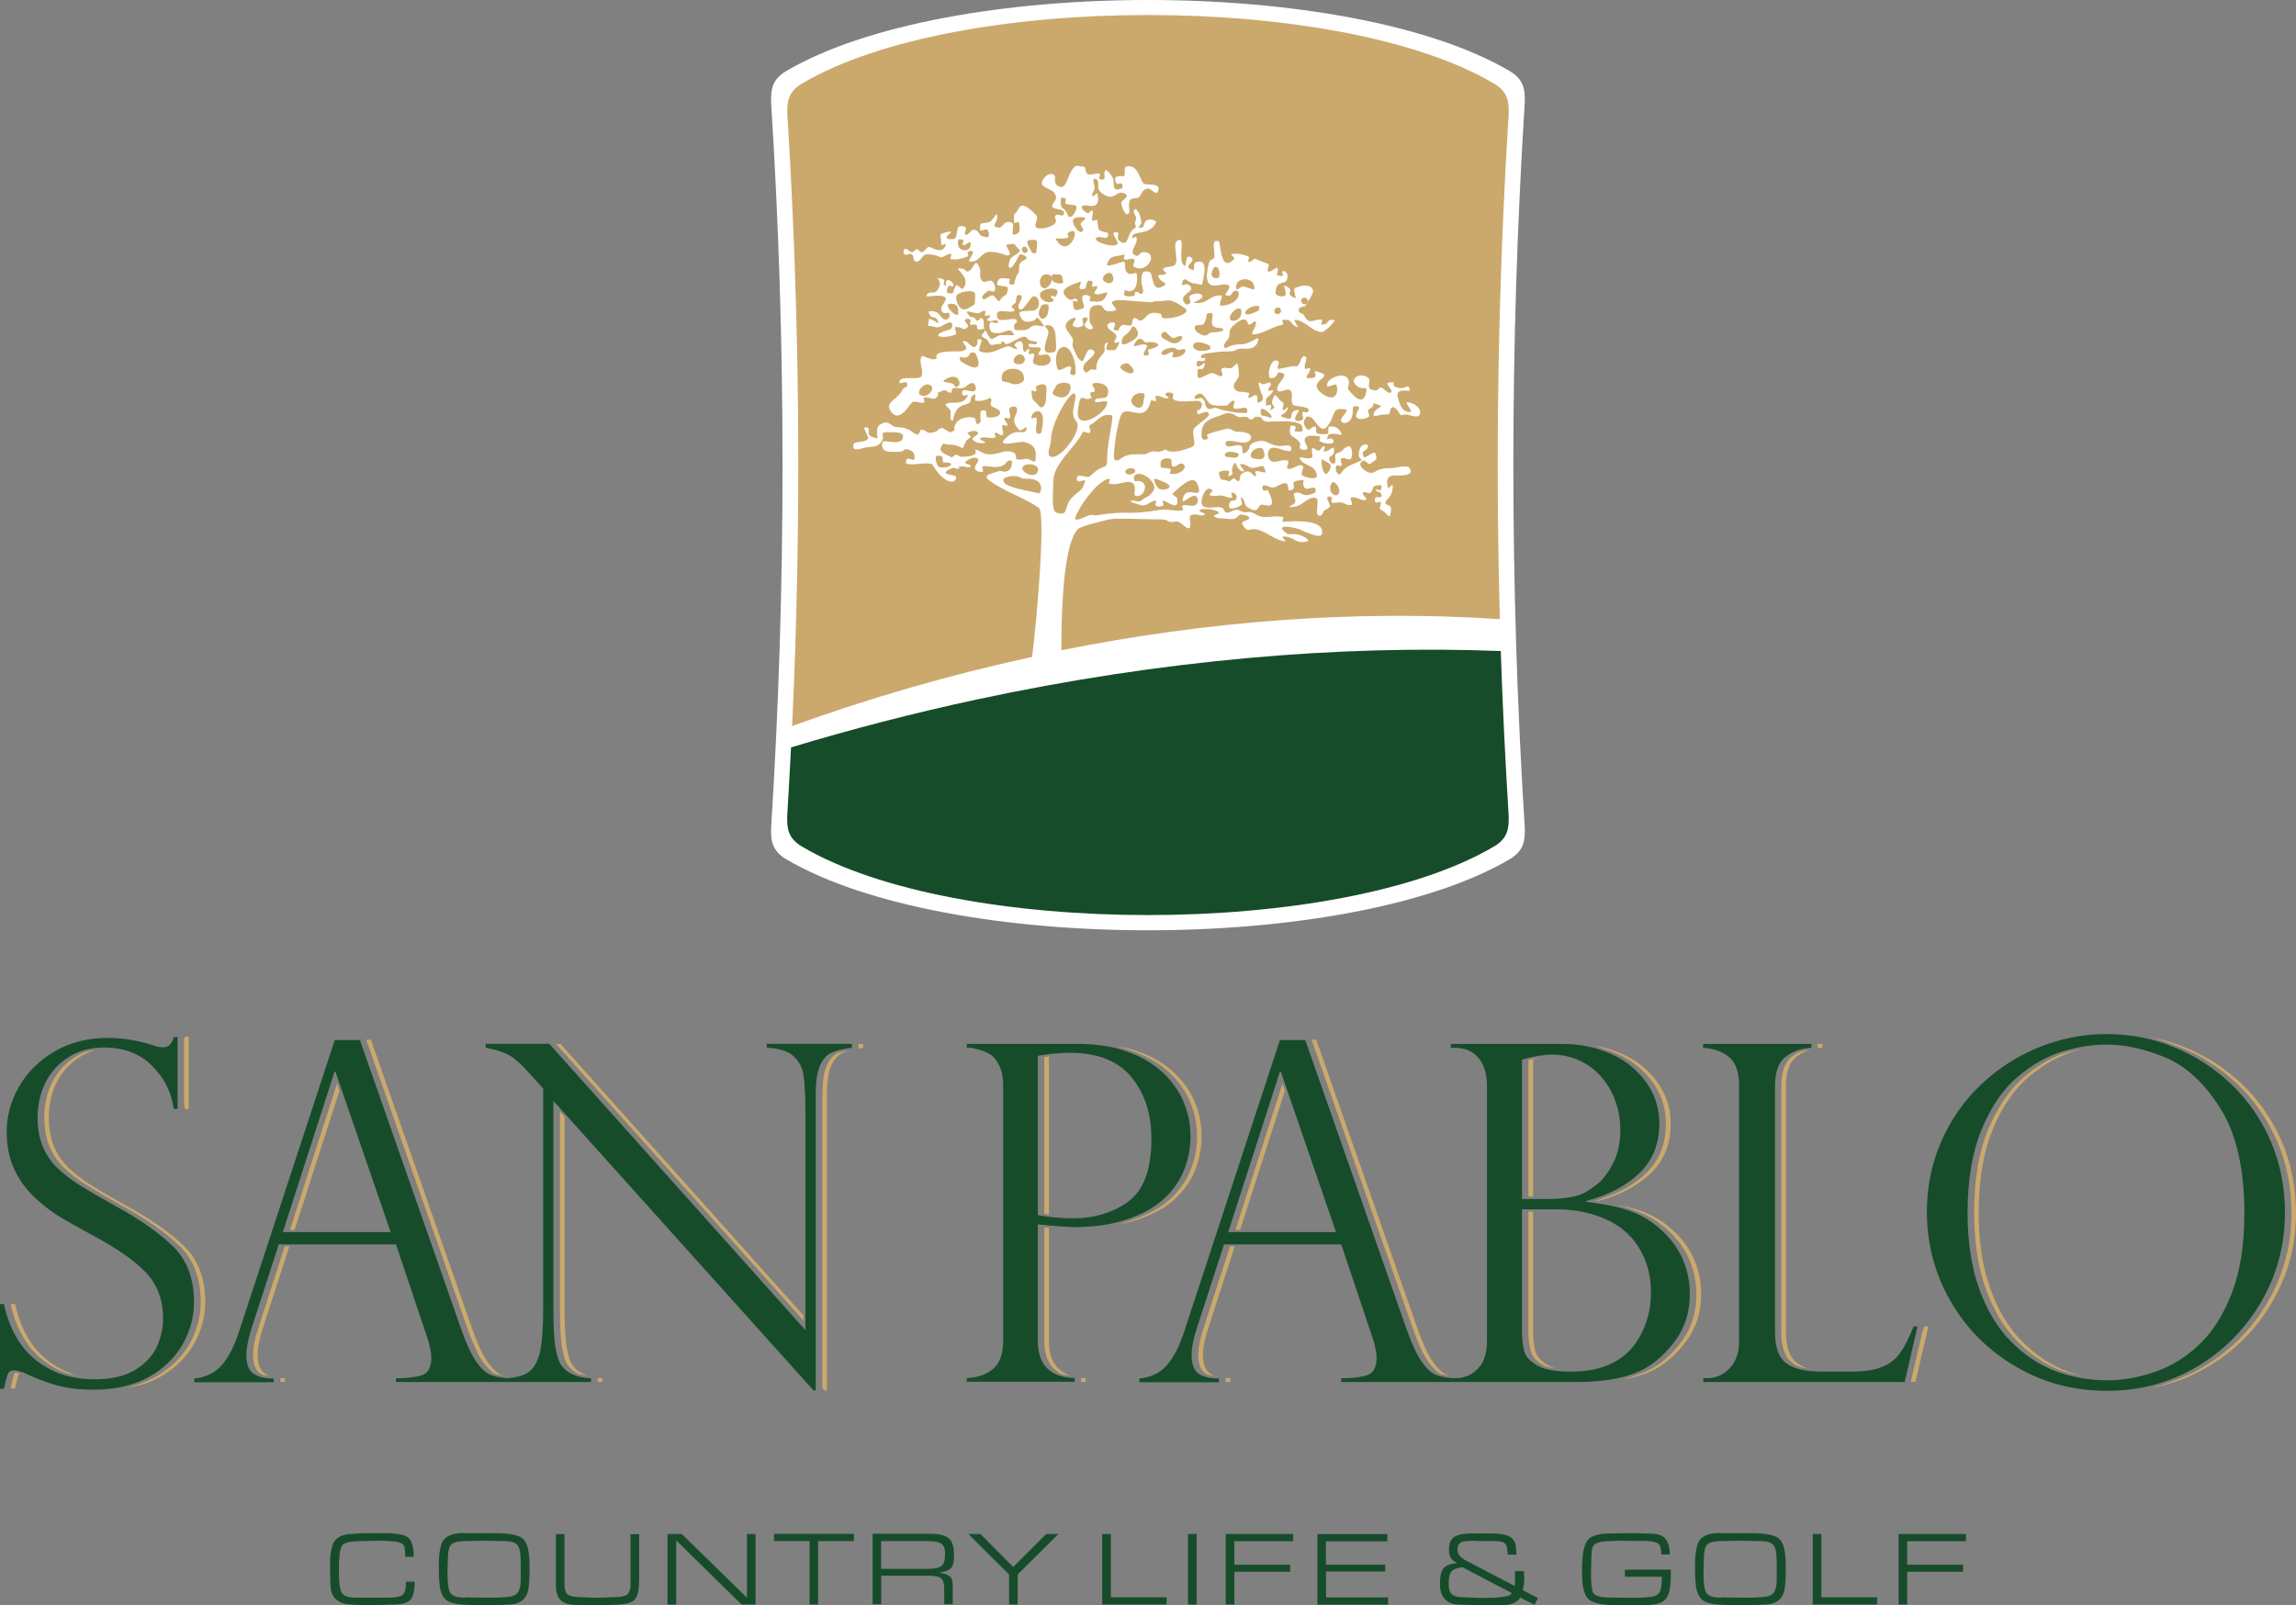
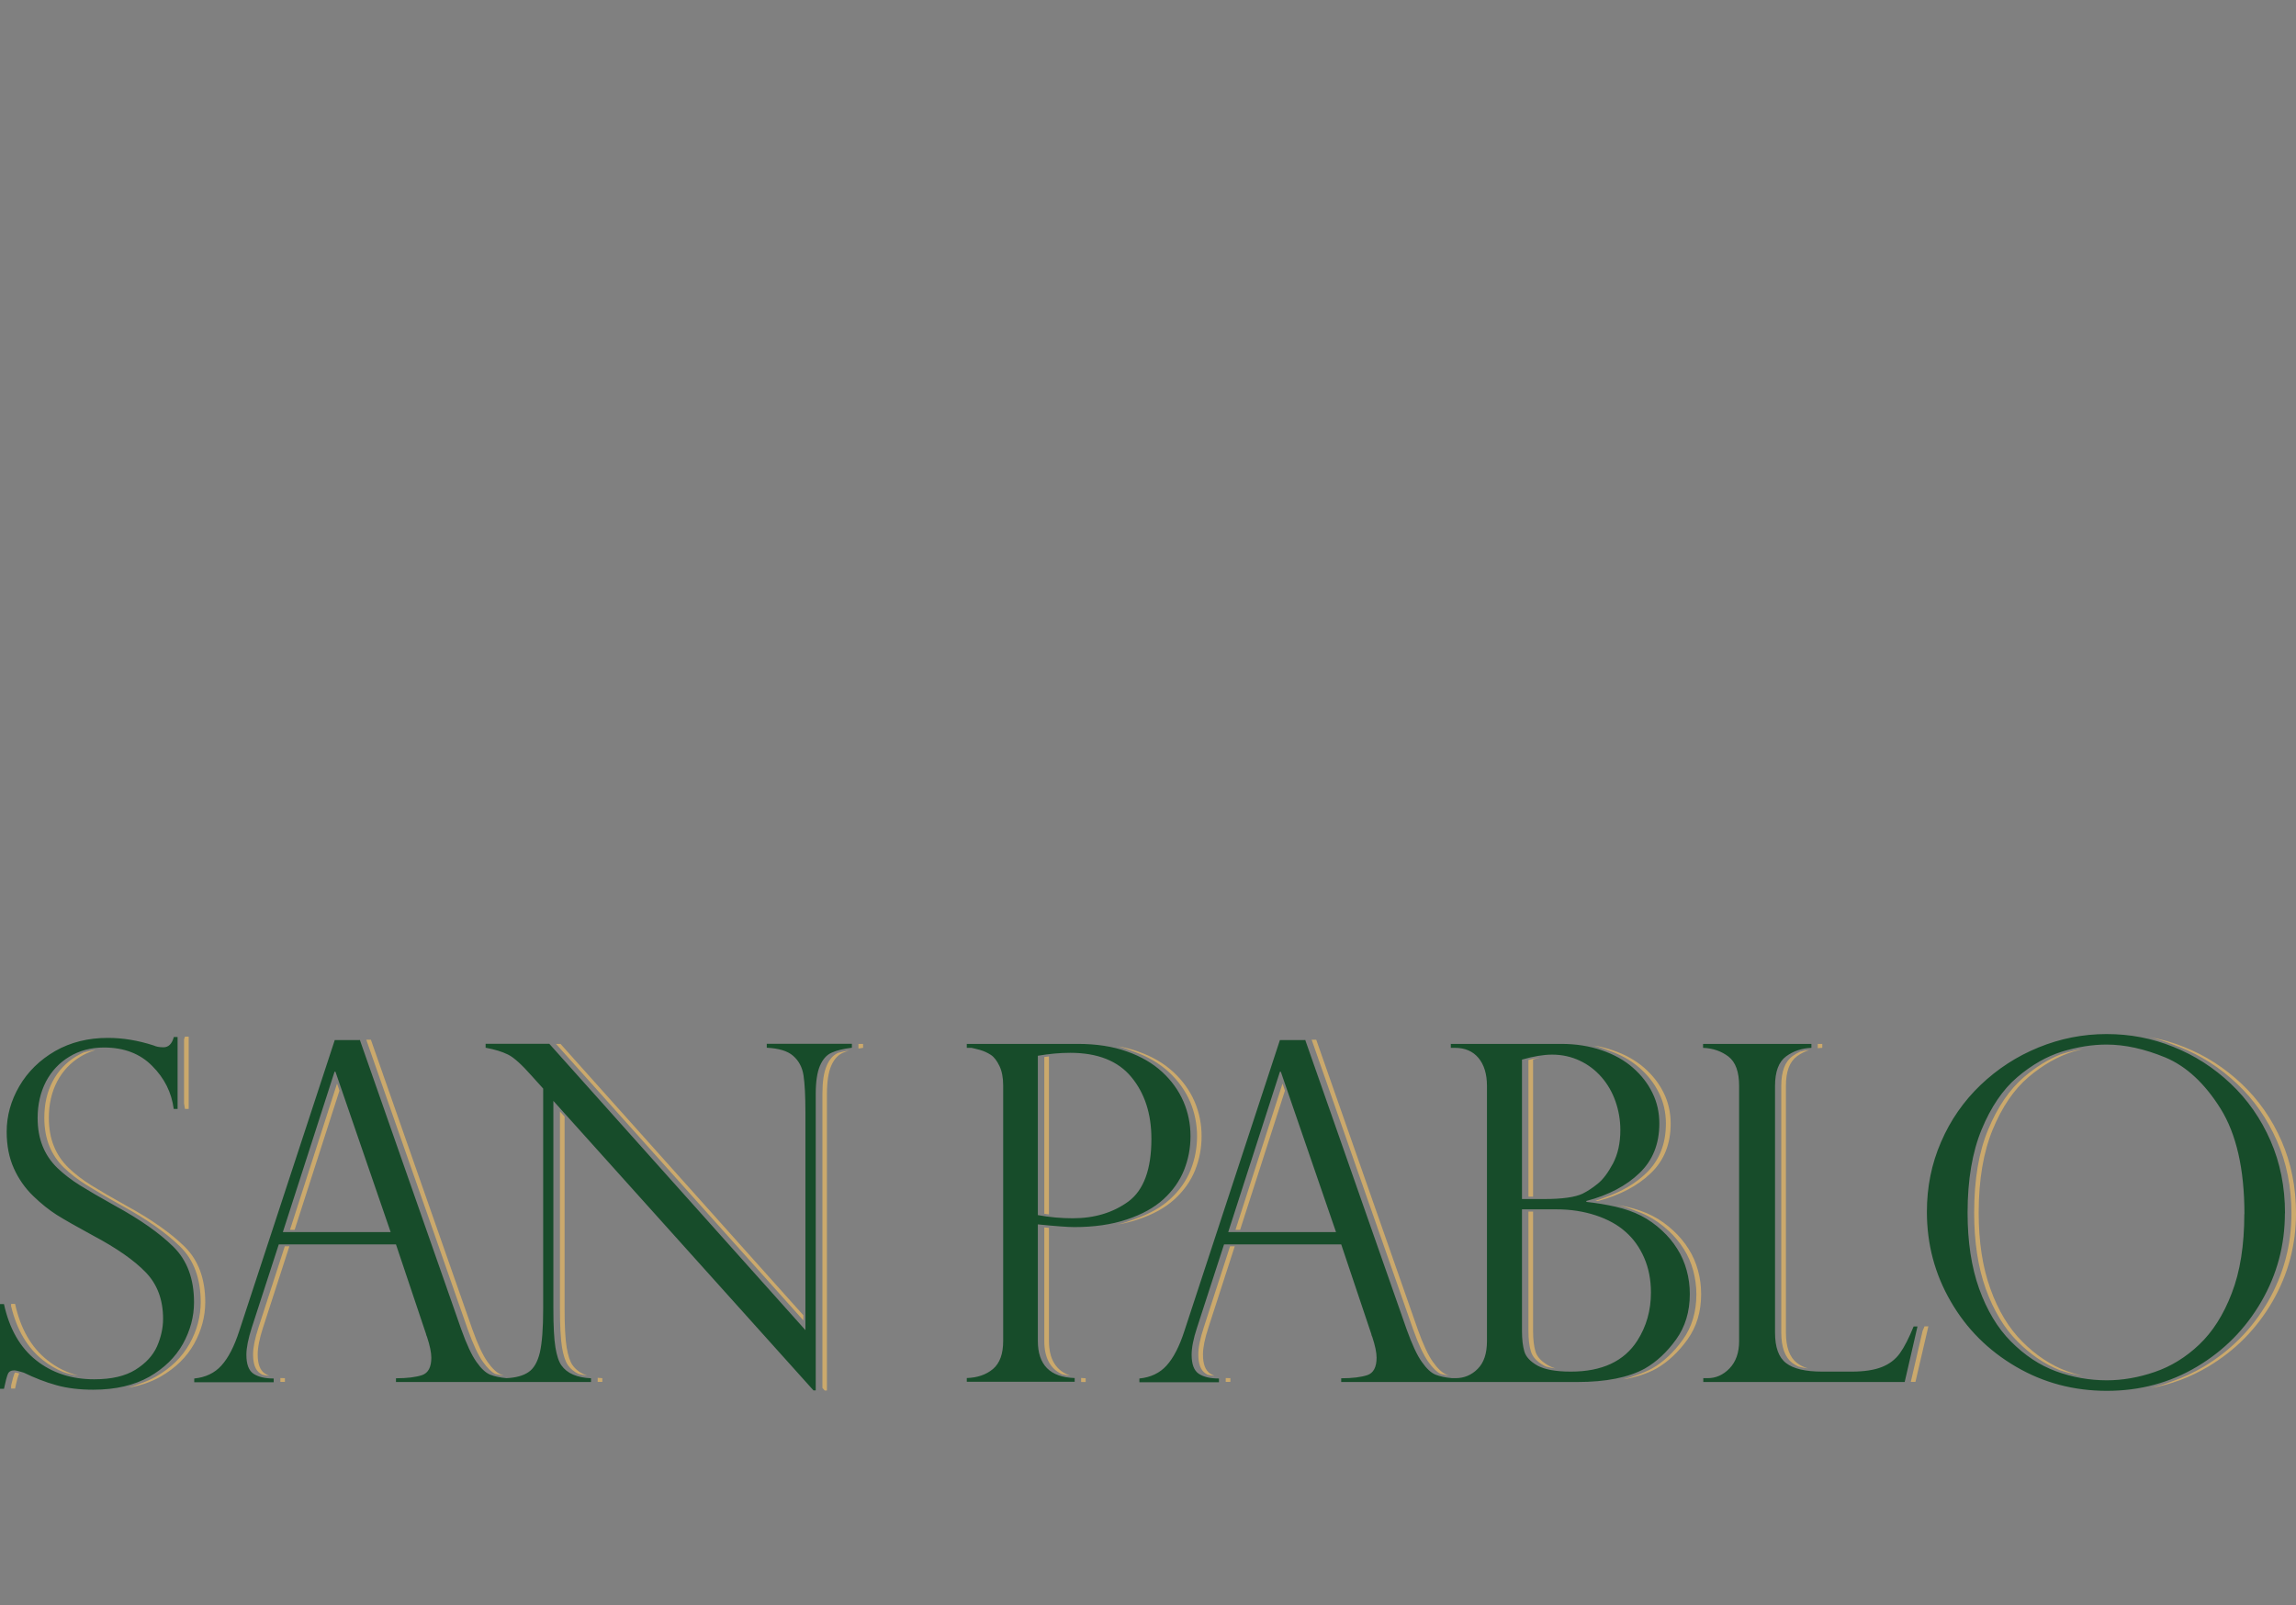
<svg xmlns="http://www.w3.org/2000/svg" width="143" height="100" viewBox="0 0 143 100" fill="none">
  <rect x="0" y="0" width="143" height="100" fill="#808080" stroke="none" />
-   <path d="M122.263 97.471V97.915H118.783V99.951H118.247V95.562H122.446V96.013H118.783V97.478H122.263V97.471ZM116.913 99.951H112.904V95.562H113.44V99.507H116.913V99.951ZM107.243 99.507L108.379 99.528H108.93C109.24 99.528 109.558 99.514 109.876 99.479C110.193 99.451 110.405 99.345 110.504 99.169C110.61 98.993 110.659 98.725 110.659 98.373V97.471C110.659 97.196 110.645 96.957 110.624 96.752C110.603 96.548 110.553 96.393 110.476 96.287C110.398 96.182 110.306 96.111 110.179 96.076C110.059 96.041 109.932 96.02 109.812 96.013C109.685 95.999 109.551 95.999 109.41 95.999L108.372 95.978L107.349 95.999C106.848 95.999 106.516 96.062 106.361 96.196C106.205 96.323 106.121 96.633 106.121 97.119L106.1 97.781V98.105C106.1 98.662 106.156 99.035 106.276 99.232C106.396 99.429 106.714 99.528 107.222 99.528L107.243 99.507ZM107.13 95.513H109.078C109.996 95.513 110.581 95.632 110.836 95.879C111.09 96.126 111.224 96.689 111.224 97.577V97.873C111.224 98.19 111.203 98.521 111.167 98.873C111.132 99.225 111.005 99.493 110.793 99.676C110.581 99.866 110.257 99.958 109.833 99.958C109.699 99.972 109.53 99.979 109.332 99.986C109.127 99.986 108.93 99.986 108.746 99.986H107.645C107.377 99.986 107.116 99.972 106.869 99.944C106.622 99.915 106.41 99.866 106.241 99.796C106.071 99.725 105.93 99.606 105.824 99.429C105.718 99.253 105.648 99.028 105.62 98.753C105.591 98.478 105.57 98.147 105.57 97.767C105.57 97.408 105.57 97.154 105.584 96.999C105.591 96.844 105.627 96.619 105.69 96.33C105.754 96.041 105.909 95.83 106.156 95.696C106.403 95.562 106.728 95.499 107.13 95.499V95.513ZM101.201 97.781H104.06V98.168C104.06 98.852 103.968 99.324 103.763 99.591C103.566 99.859 103.121 99.993 102.436 99.993H100.587C99.754 99.993 99.204 99.866 98.935 99.62C98.667 99.373 98.533 98.838 98.533 98.013V97.767C98.533 96.915 98.632 96.323 98.837 96.006C99.041 95.689 99.528 95.527 100.305 95.527L101.413 95.513H101.949L102.824 95.541C103.248 95.541 103.544 95.647 103.728 95.858C103.904 96.069 103.996 96.393 103.996 96.837H103.467C103.467 96.45 103.382 96.21 103.22 96.126C103.057 96.034 102.754 95.992 102.309 95.992H101.413L100.891 95.978L100.029 96.013C99.698 96.041 99.458 96.104 99.324 96.203C99.182 96.302 99.119 96.541 99.119 96.929L99.091 98.063C99.091 98.535 99.126 98.894 99.189 99.148C99.26 99.394 99.613 99.521 100.255 99.521L101.378 99.535H101.85H101.949C102.154 99.535 102.415 99.521 102.747 99.486C103.079 99.458 103.283 99.352 103.375 99.169C103.46 98.986 103.509 98.676 103.509 98.225H101.201V97.781ZM90.931 99.493L92.202 99.542C92.548 99.542 92.809 99.542 92.978 99.535C93.148 99.535 93.338 99.514 93.536 99.486C93.74 99.458 93.875 99.429 93.952 99.408C94.03 99.387 94.093 99.331 94.157 99.239L91.087 97.633C90.741 97.675 90.508 97.76 90.395 97.901C90.282 98.042 90.225 98.295 90.225 98.662C90.225 98.936 90.275 99.141 90.374 99.26C90.472 99.387 90.656 99.465 90.924 99.493H90.931ZM93.882 96.654C93.882 96.393 93.825 96.224 93.719 96.132C93.614 96.048 93.423 96.006 93.162 96.006H92.237L91.771 95.985L91.312 96.006C91.122 96.027 90.988 96.076 90.903 96.147C90.818 96.217 90.776 96.344 90.776 96.527C90.776 96.689 90.826 96.823 90.917 96.929C91.009 97.034 91.136 97.126 91.305 97.217L94.333 98.795C94.347 98.662 94.362 98.507 94.362 98.338V97.873H94.912L94.933 98.302C94.933 98.584 94.905 98.838 94.842 99.063L95.794 99.556L95.569 99.972L94.686 99.528C94.588 99.676 94.446 99.796 94.263 99.873C94.079 99.958 93.797 100 93.416 100H92.216L90.938 99.965C90.536 99.965 90.225 99.859 90.007 99.641C89.788 99.422 89.682 99.105 89.682 98.69C89.682 98.218 89.753 97.894 89.887 97.718C90.028 97.534 90.317 97.422 90.762 97.365C90.578 97.288 90.444 97.189 90.367 97.062C90.289 96.936 90.247 96.767 90.247 96.555C90.247 96.133 90.367 95.858 90.607 95.724C90.847 95.59 91.2 95.527 91.658 95.527H92.244C92.435 95.527 92.625 95.527 92.809 95.527C92.992 95.527 93.183 95.541 93.388 95.555C93.585 95.569 93.755 95.611 93.896 95.661C94.037 95.717 94.157 95.802 94.249 95.914C94.341 96.027 94.397 96.168 94.411 96.344C94.425 96.52 94.439 96.689 94.453 96.851H93.896V96.654H93.882ZM86.273 97.457V97.901H82.588V99.514H86.456V99.958H82.052V95.569H86.407V96.02H82.581V97.471H86.266L86.273 97.457ZM80.358 97.471V97.915H76.878V99.951H76.342V95.562H80.542V96.013H76.878V97.478H80.358V97.471ZM74.528 99.951H73.992V95.562H74.528V99.951ZM72.658 99.951H68.648V95.562H69.185V99.507H72.658V99.951ZM65.924 95.562L63.383 98.084V99.951H62.847V98.084L60.313 95.562H61.068L63.108 97.619L65.162 95.562H65.917H65.924ZM58.866 96.83C58.866 96.485 58.781 96.266 58.619 96.161C58.456 96.055 58.188 96.006 57.814 96.006H54.878V97.732H57.828C58.216 97.732 58.485 97.668 58.633 97.549C58.788 97.429 58.859 97.189 58.859 96.83H58.866ZM59.423 96.858C59.423 97.253 59.367 97.527 59.247 97.668C59.134 97.816 58.88 97.915 58.485 97.971C58.781 98.013 58.993 98.084 59.134 98.183C59.275 98.288 59.339 98.471 59.339 98.746V99.937H58.809V98.965C58.809 98.64 58.739 98.422 58.605 98.316C58.463 98.211 58.223 98.161 57.885 98.161H54.885V99.937H54.349V95.548H57.927C58.456 95.548 58.837 95.639 59.07 95.816C59.303 95.992 59.416 96.337 59.416 96.851L59.423 96.858ZM50.424 99.951V96.006H48.208V95.555H53.184V96.006H50.953V99.951H50.417H50.424ZM41.573 99.951V95.562H42.462L46.521 99.528V95.562H47.057V99.951H46.182L42.117 95.963V99.951H41.58H41.573ZM39.794 98.584C39.794 99.204 39.667 99.591 39.42 99.746C39.173 99.901 38.7 99.979 38.016 99.979L37.133 100L35.877 99.979C35.439 99.979 35.122 99.88 34.924 99.69C34.727 99.5 34.621 99.19 34.621 98.753V95.569H35.157V98.683C35.157 99.035 35.235 99.253 35.397 99.352C35.552 99.451 35.828 99.5 36.209 99.5L37.155 99.535L38.178 99.5C38.594 99.5 38.877 99.451 39.032 99.352C39.187 99.253 39.272 99.014 39.272 98.647V95.576H39.809V98.591L39.794 98.584ZM29.009 99.507L30.146 99.528H30.696C31.007 99.528 31.325 99.514 31.642 99.479C31.96 99.451 32.172 99.345 32.277 99.169C32.383 98.993 32.433 98.725 32.433 98.373V97.471C32.433 97.196 32.419 96.957 32.397 96.752C32.376 96.548 32.327 96.393 32.249 96.287C32.172 96.182 32.08 96.111 31.953 96.076C31.833 96.041 31.706 96.02 31.586 96.013C31.459 95.999 31.325 95.999 31.183 95.999L30.146 95.978L29.122 95.999C28.621 95.999 28.289 96.062 28.134 96.196C27.979 96.323 27.894 96.633 27.894 97.119L27.873 97.781V98.105C27.873 98.662 27.93 99.035 28.049 99.232C28.169 99.429 28.487 99.528 28.995 99.528L29.009 99.507ZM28.889 95.513H30.837C31.755 95.513 32.341 95.632 32.595 95.879C32.849 96.126 32.983 96.689 32.983 97.577V97.873C32.983 98.19 32.962 98.521 32.927 98.873C32.891 99.225 32.764 99.493 32.553 99.676C32.341 99.866 32.016 99.958 31.593 99.958C31.459 99.972 31.289 99.979 31.092 99.986C30.894 99.993 30.696 99.986 30.506 99.986H29.405C29.136 99.986 28.875 99.972 28.628 99.944C28.381 99.915 28.169 99.866 28 99.796C27.831 99.725 27.689 99.606 27.584 99.429C27.478 99.253 27.407 99.028 27.379 98.753C27.351 98.478 27.329 98.147 27.329 97.767C27.329 97.408 27.329 97.154 27.344 96.999C27.351 96.844 27.386 96.619 27.45 96.33C27.513 96.041 27.668 95.83 27.915 95.696C28.162 95.562 28.487 95.499 28.889 95.499V95.513ZM24.351 99.958L23.215 100H22.727L21.753 99.951C20.97 99.873 20.582 99.451 20.582 98.697L20.554 97.859C20.554 97.527 20.554 97.274 20.561 97.112C20.561 96.95 20.596 96.724 20.66 96.436C20.716 96.147 20.857 95.928 21.076 95.78C21.295 95.632 21.598 95.555 21.994 95.555C22.17 95.534 22.332 95.52 22.495 95.52C22.65 95.52 22.833 95.513 23.045 95.513H23.836C24.09 95.513 24.294 95.513 24.457 95.527C24.612 95.541 24.824 95.569 25.078 95.625C25.332 95.682 25.515 95.823 25.614 96.055C25.713 96.287 25.77 96.597 25.77 96.985H25.24V96.943C25.24 96.738 25.226 96.576 25.205 96.442C25.184 96.309 25.12 96.217 25.036 96.161C24.944 96.104 24.782 96.055 24.535 96.027C24.294 95.999 23.956 95.978 23.532 95.978C23.377 95.978 23.137 95.985 22.812 95.999C22.495 96.013 22.248 96.02 22.085 96.02C21.704 96.048 21.464 96.118 21.358 96.224C21.252 96.33 21.189 96.506 21.161 96.76C21.132 97.013 21.118 97.246 21.111 97.457C21.111 97.668 21.111 97.865 21.111 98.056C21.111 98.612 21.168 99 21.281 99.211C21.393 99.422 21.69 99.528 22.177 99.528H24.189C24.591 99.528 24.873 99.479 25.036 99.387C25.191 99.288 25.276 99.063 25.276 98.704V98.528H25.826C25.826 99.084 25.741 99.465 25.565 99.662C25.389 99.859 24.986 99.965 24.365 99.965L24.351 99.958Z" fill="#174C2A" />
  <path d="M143 75.584C143 77.556 142.513 79.388 141.532 81.085C140.551 82.776 139.217 84.129 137.53 85.136C136.408 85.805 135.208 86.249 133.923 86.475C134.389 86.362 134.855 86.221 135.307 86.045C135.977 85.812 136.626 85.509 137.248 85.143C138.934 84.136 140.268 82.783 141.25 81.092C142.224 79.395 142.718 77.563 142.718 75.591C142.718 73.949 142.414 72.442 141.814 71.075C141.214 69.701 140.388 68.518 139.33 67.518C138.271 66.517 137.085 65.749 135.758 65.228C135.603 65.165 135.448 65.108 135.292 65.052C134.819 64.869 134.34 64.714 133.845 64.601C134.594 64.735 135.328 64.939 136.041 65.228C137.368 65.756 138.56 66.524 139.612 67.518C140.671 68.518 141.497 69.701 142.097 71.075C142.697 72.449 143 73.956 143 75.591M119.757 82.882C119.792 82.797 119.828 82.713 119.863 82.628H120.103L119.298 86.087H119.009L119.75 82.882H119.757ZM112.65 65.425C112.388 65.51 112.148 65.637 111.923 65.799C111.464 66.137 111.231 66.743 111.231 67.644V83.008C111.231 83.924 111.464 84.558 111.923 84.911C112.106 85.052 112.332 85.164 112.607 85.249C112.403 85.221 112.191 85.185 111.993 85.122C111.859 85.058 111.739 84.988 111.633 84.911C111.174 84.558 110.941 83.924 110.941 83.008V67.644C110.941 66.75 111.174 66.137 111.633 65.799C111.788 65.686 111.944 65.594 112.113 65.517C112.283 65.468 112.459 65.432 112.642 65.418L112.65 65.425ZM113.214 65.031H113.497V65.277C113.398 65.277 113.306 65.291 113.214 65.299V65.031ZM95.865 65.897C95.738 65.925 95.611 65.961 95.484 66.003V74.548H95.195V66.031C95.413 65.975 95.639 65.925 95.865 65.89V65.897ZM95.484 75.478V82.924C95.484 83.431 95.533 83.854 95.632 84.192C95.731 84.53 96.006 84.819 96.451 85.073C96.578 85.143 96.719 85.199 96.881 85.249C96.677 85.221 96.472 85.185 96.281 85.129C96.239 85.108 96.204 85.094 96.169 85.073C95.717 84.826 95.449 84.53 95.35 84.192C95.244 83.847 95.195 83.431 95.195 82.924V75.478H95.484ZM76.342 85.847C76.434 85.847 76.525 85.855 76.631 85.855V86.087H76.342V85.855V85.847ZM76.9 77.648L75.269 82.684C75.036 83.389 74.923 83.953 74.923 84.382C74.923 84.974 75.072 85.368 75.368 85.566C75.453 85.622 75.544 85.671 75.643 85.707C75.495 85.7 75.347 85.678 75.206 85.636C75.163 85.615 75.121 85.587 75.079 85.559C74.782 85.361 74.634 84.967 74.634 84.375C74.634 83.945 74.747 83.382 74.98 82.677L76.61 77.641H76.9V77.648ZM100.672 75.048C100.898 75.091 101.109 75.133 101.328 75.182C101.914 75.316 102.436 75.499 102.909 75.739C103.382 75.978 103.813 76.288 104.222 76.668C104.596 77.014 104.914 77.394 105.168 77.803C105.429 78.211 105.62 78.655 105.754 79.141C105.888 79.62 105.951 80.113 105.951 80.62C105.951 81.712 105.669 82.656 105.097 83.452C104.526 84.241 103.883 84.84 103.163 85.256C102.592 85.573 101.893 85.798 101.067 85.939C101.378 85.862 101.681 85.763 101.97 85.65C102.295 85.537 102.599 85.411 102.874 85.263C103.594 84.854 104.236 84.255 104.808 83.459C105.373 82.67 105.655 81.719 105.655 80.627C105.655 80.12 105.584 79.627 105.457 79.148C105.323 78.662 105.133 78.218 104.871 77.81C104.61 77.401 104.3 77.021 103.926 76.675C103.516 76.295 103.079 75.985 102.613 75.746C102.352 75.612 102.076 75.499 101.78 75.393C101.42 75.246 101.046 75.133 100.665 75.048H100.672ZM99.274 65.136C99.684 65.2 100.079 65.299 100.46 65.432C101.222 65.693 101.865 66.052 102.401 66.517C102.93 66.982 103.34 67.504 103.622 68.088C103.911 68.673 104.053 69.314 104.053 69.997C104.053 71.265 103.643 72.294 102.817 73.083C101.999 73.872 100.898 74.457 99.507 74.823L99.366 74.809C99.556 74.745 99.747 74.682 99.938 74.604C100.996 74.238 101.858 73.731 102.528 73.083C103.347 72.294 103.756 71.265 103.756 69.997C103.756 69.314 103.615 68.673 103.326 68.088C103.043 67.504 102.634 66.982 102.105 66.517C101.575 66.052 100.926 65.693 100.164 65.432C100.044 65.383 99.924 65.341 99.804 65.299C99.627 65.235 99.451 65.186 99.267 65.136H99.274ZM81.981 64.777L88.299 82.811C88.63 83.741 88.948 84.424 89.244 84.84C89.541 85.263 89.823 85.523 90.099 85.636C90.148 85.657 90.204 85.678 90.268 85.692C90.084 85.671 89.901 85.636 89.717 85.587C89.47 85.46 89.223 85.206 88.955 84.833C88.659 84.418 88.341 83.734 88.009 82.804L81.692 64.77H81.981V64.777ZM80.033 67.933L77.238 76.612H76.949L79.878 67.504L80.026 67.933H80.033ZM67.336 85.841C67.427 85.847 67.519 85.855 67.618 85.862V86.094H67.336V85.847V85.841ZM65.331 76.492V83.537C65.331 84.678 65.776 85.397 66.658 85.7C66.468 85.678 66.298 85.65 66.136 85.608C65.409 85.263 65.042 84.579 65.042 83.544V76.464L65.331 76.492ZM69.552 65.165C70.025 65.242 70.469 65.355 70.879 65.503C71.761 65.813 72.495 66.243 73.081 66.785C73.667 67.327 74.105 67.94 74.401 68.624C74.69 69.3 74.838 70.018 74.838 70.772C74.838 71.526 74.704 72.216 74.436 72.893C74.161 73.576 73.73 74.182 73.152 74.71C72.573 75.238 71.811 75.661 70.865 75.971C70.462 76.105 70.039 76.211 69.587 76.288C69.799 76.239 70.011 76.175 70.222 76.105C70.378 76.049 70.54 75.992 70.695 75.936C71.585 75.626 72.312 75.217 72.869 74.71C73.448 74.182 73.879 73.576 74.154 72.893C74.422 72.216 74.556 71.505 74.556 70.772C74.556 70.04 74.408 69.3 74.119 68.624C73.822 67.94 73.385 67.327 72.799 66.785C72.213 66.243 71.479 65.813 70.597 65.503L70.519 65.475C70.427 65.439 70.328 65.404 70.237 65.369C70.011 65.291 69.785 65.221 69.559 65.158L69.552 65.165ZM65.331 65.813V75.654C65.232 75.64 65.141 75.626 65.042 75.612V65.848C65.141 65.834 65.232 65.82 65.331 65.813ZM17.462 85.847C17.554 85.847 17.646 85.855 17.744 85.855V86.087H17.462V85.855V85.847ZM18.02 77.648L16.389 82.684C16.156 83.389 16.05 83.953 16.05 84.382C16.05 84.974 16.199 85.368 16.495 85.566C16.58 85.622 16.672 85.671 16.77 85.707C16.622 85.7 16.474 85.678 16.333 85.636C16.29 85.615 16.248 85.587 16.206 85.559C15.909 85.361 15.761 84.967 15.761 84.375C15.761 83.945 15.874 83.382 16.107 82.677L17.737 77.641H18.027L18.02 77.648ZM37.225 85.833C37.317 85.841 37.416 85.847 37.515 85.855V86.087H37.225V85.833ZM35.164 69.553V81.522C35.164 82.6 35.206 83.403 35.291 83.924C35.376 84.446 35.503 84.826 35.665 85.052C35.877 85.347 36.173 85.559 36.569 85.692C36.392 85.671 36.216 85.643 36.039 85.594C35.764 85.46 35.538 85.284 35.376 85.052C35.214 84.819 35.087 84.446 35.002 83.924C34.917 83.396 34.875 82.6 34.875 81.522V69.237L35.157 69.553H35.164ZM52.88 65.447C52.732 65.489 52.605 65.538 52.492 65.587C52.182 65.721 51.942 65.996 51.765 66.404C51.596 66.806 51.504 67.391 51.504 68.159V86.622H51.363L51.222 86.46V68.159C51.222 67.391 51.306 66.813 51.483 66.404C51.652 65.996 51.892 65.728 52.203 65.587C52.422 65.524 52.654 65.475 52.88 65.447ZM53.466 65.031H53.756V65.277C53.657 65.291 53.565 65.306 53.466 65.32V65.038V65.031ZM34.621 65.031H34.91L50.036 81.938V82.255L34.628 65.031H34.621ZM23.102 64.777L29.419 82.811C29.75 83.741 30.068 84.424 30.365 84.84C30.661 85.263 30.943 85.523 31.219 85.636C31.268 85.657 31.325 85.678 31.381 85.692C31.197 85.671 31.014 85.636 30.837 85.587C30.59 85.46 30.343 85.206 30.075 84.833C29.779 84.418 29.461 83.734 29.129 82.804L22.812 64.77H23.102V64.777ZM21.146 67.933L18.351 76.612H18.062L20.991 67.504L21.139 67.933H21.146ZM0.692 81.409V81.226H0.939C1.278 82.776 1.948 83.938 2.943 84.727C3.515 85.185 4.157 85.509 4.877 85.7C4.553 85.65 4.242 85.58 3.938 85.474C3.48 85.284 3.056 85.037 2.661 84.72C1.708 83.96 1.052 82.854 0.699 81.395L0.692 81.409ZM1.193 85.559V85.573C1.122 85.714 1.038 86.024 0.939 86.503H0.692V86.312C0.776 85.946 0.847 85.7 0.896 85.573C0.911 85.545 0.925 85.523 0.939 85.502C1.009 85.509 1.101 85.531 1.193 85.559ZM5.915 65.425C5.597 65.517 5.301 65.651 5.018 65.82C4.39 66.2 3.903 66.722 3.557 67.377C3.212 68.039 3.042 68.793 3.042 69.638C3.042 70.3 3.148 70.885 3.353 71.392C3.557 71.906 3.861 72.35 4.263 72.745C4.665 73.132 5.138 73.498 5.682 73.837C6.225 74.175 6.959 74.604 7.884 75.119C9.43 75.964 10.63 76.809 11.491 77.655C12.352 78.5 12.783 79.655 12.783 81.121C12.783 82.015 12.55 82.882 12.091 83.713C11.625 84.544 10.926 85.228 9.994 85.763C9.402 86.101 8.71 86.334 7.941 86.453C8.209 86.383 8.477 86.298 8.731 86.193C9.084 86.073 9.409 85.932 9.712 85.756C10.644 85.228 11.343 84.537 11.808 83.706C12.274 82.875 12.5 82.001 12.5 81.114C12.5 79.648 12.07 78.486 11.209 77.648C10.347 76.802 9.147 75.957 7.602 75.112C6.67 74.597 5.943 74.168 5.4 73.829C4.856 73.491 4.383 73.125 3.981 72.738C3.579 72.343 3.275 71.899 3.07 71.385C2.866 70.878 2.76 70.293 2.76 69.631C2.76 68.786 2.929 68.032 3.275 67.37C3.621 66.715 4.108 66.193 4.736 65.813C4.891 65.721 5.047 65.637 5.209 65.566C5.442 65.496 5.675 65.447 5.915 65.411V65.425ZM11.752 69.082H11.519C11.505 68.969 11.484 68.856 11.463 68.743V64.749C11.484 64.693 11.505 64.636 11.519 64.58H11.752V69.082ZM129.723 65.348C129.526 65.397 129.328 65.454 129.123 65.51C128.171 65.806 127.239 66.334 126.335 67.102C125.432 67.87 124.691 68.962 124.112 70.364C123.533 71.765 123.237 73.491 123.237 75.548C123.237 77.359 123.477 78.937 123.964 80.282C124.444 81.628 125.107 82.734 125.954 83.579C126.801 84.431 127.733 85.052 128.749 85.425C129.067 85.545 129.392 85.643 129.723 85.721C129.243 85.636 128.764 85.516 128.298 85.361C127.345 84.981 126.47 84.389 125.665 83.579C124.818 82.734 124.162 81.628 123.675 80.282C123.195 78.937 122.955 77.359 122.955 75.548C122.955 73.491 123.244 71.765 123.83 70.364C124.409 68.962 125.157 67.877 126.053 67.102C126.794 66.475 127.55 66.003 128.319 65.693C128.368 65.679 128.425 65.658 128.474 65.644C128.884 65.517 129.3 65.418 129.723 65.348Z" fill="#CBA96C" />
  <path d="M142.308 75.584C142.308 77.556 141.821 79.388 140.84 81.085C139.859 82.776 138.525 84.129 136.838 85.136C135.151 86.143 133.274 86.644 131.22 86.644C129.166 86.644 127.267 86.143 125.552 85.136C123.83 84.129 122.475 82.776 121.494 81.071C120.505 79.367 120.011 77.507 120.011 75.492C120.011 73.949 120.301 72.498 120.894 71.138C121.479 69.779 122.305 68.595 123.357 67.588C124.416 66.581 125.616 65.799 126.971 65.249C128.319 64.7 129.731 64.418 131.199 64.418C132.667 64.418 134.029 64.679 135.356 65.214C136.683 65.742 137.876 66.51 138.927 67.504C139.986 68.504 140.812 69.687 141.412 71.061C142.012 72.435 142.315 73.942 142.315 75.576M106.064 85.855H106.354C106.869 85.855 107.321 85.657 107.716 85.249C108.111 84.84 108.316 84.277 108.316 83.544V67.651C108.316 66.771 108.097 66.165 107.652 65.82C107.208 65.482 106.678 65.299 106.071 65.277V65.031H112.819V65.277C112.226 65.299 111.697 65.475 111.245 65.806C110.786 66.144 110.553 66.75 110.553 67.651V83.016C110.553 83.931 110.779 84.565 111.245 84.918C111.697 85.27 112.452 85.446 113.497 85.446H115.318C116.108 85.446 116.743 85.347 117.216 85.157C117.689 84.967 118.063 84.678 118.338 84.291C118.614 83.903 118.896 83.347 119.185 82.635H119.425L118.628 86.094H106.085V85.862L106.064 85.855ZM94.792 74.696H96.169C97.298 74.696 98.103 74.583 98.575 74.358C98.879 74.203 99.197 73.999 99.521 73.731C99.853 73.463 100.164 73.04 100.467 72.47C100.763 71.899 100.919 71.209 100.919 70.399C100.919 69.772 100.813 69.173 100.615 68.609C100.418 68.046 100.128 67.539 99.747 67.102C99.366 66.665 98.914 66.32 98.385 66.073C97.862 65.827 97.291 65.7 96.67 65.7C96.126 65.7 95.505 65.806 94.792 66.01V74.696ZM96.952 75.337H94.792V82.924C94.792 83.431 94.842 83.854 94.94 84.192C95.039 84.53 95.314 84.819 95.759 85.073C96.211 85.319 96.903 85.446 97.834 85.446C99.775 85.446 101.152 84.805 101.977 83.516C102.542 82.628 102.824 81.635 102.824 80.522C102.824 79.719 102.683 79 102.401 78.352C102.119 77.704 101.73 77.162 101.236 76.732C100.749 76.295 100.128 75.957 99.38 75.71C98.632 75.464 97.82 75.337 96.938 75.337H96.952ZM81.29 64.777L87.607 82.811C87.939 83.741 88.256 84.424 88.553 84.84C88.849 85.263 89.132 85.523 89.407 85.636C89.675 85.742 90.021 85.819 90.444 85.855H90.656C91.185 85.855 91.651 85.664 92.032 85.277C92.421 84.889 92.611 84.319 92.611 83.544V67.651C92.611 66.898 92.428 66.313 92.075 65.897C91.722 65.482 91.235 65.277 90.621 65.277H90.36V65.031H97.249C98.159 65.031 98.992 65.165 99.754 65.425C100.516 65.686 101.166 66.045 101.695 66.51C102.225 66.975 102.634 67.496 102.916 68.081C103.206 68.666 103.347 69.307 103.347 69.99C103.347 71.258 102.937 72.287 102.112 73.076C101.293 73.865 100.192 74.449 98.801 74.816V74.872C99.43 74.942 100.036 75.041 100.622 75.175C101.208 75.309 101.73 75.492 102.203 75.731C102.669 75.971 103.107 76.281 103.516 76.661C103.89 77.007 104.208 77.387 104.462 77.796C104.723 78.204 104.914 78.648 105.048 79.134C105.182 79.613 105.245 80.106 105.245 80.613C105.245 81.705 104.963 82.649 104.391 83.445C103.82 84.234 103.177 84.833 102.457 85.249C101.434 85.812 100.029 86.094 98.237 86.094H83.534V85.862C84.24 85.862 84.784 85.791 85.165 85.664C85.546 85.531 85.737 85.164 85.737 84.579C85.737 84.255 85.645 83.826 85.468 83.283C85.426 83.206 85.412 83.149 85.412 83.114L83.534 77.521H76.236L74.556 82.699C74.323 83.403 74.217 83.967 74.217 84.396C74.217 84.988 74.366 85.383 74.662 85.58C74.959 85.777 75.375 85.876 75.918 85.876V86.108H70.964V85.876C71.669 85.805 72.234 85.537 72.658 85.066C73.081 84.601 73.455 83.882 73.766 82.917L79.716 64.791H81.261L81.29 64.777ZM76.497 76.753H83.21L79.772 66.764H79.716L76.497 76.753ZM60.214 65.277V65.031H67.131C68.281 65.031 69.305 65.186 70.187 65.503C71.069 65.813 71.803 66.243 72.389 66.785C72.975 67.327 73.413 67.94 73.709 68.624C73.999 69.3 74.147 70.018 74.147 70.772C74.147 71.526 74.013 72.216 73.745 72.893C73.469 73.576 73.039 74.182 72.46 74.71C71.881 75.238 71.112 75.661 70.173 75.971C69.227 76.288 68.14 76.443 66.905 76.443C66.517 76.443 65.755 76.387 64.639 76.274V83.53C64.639 85.03 65.402 85.798 66.933 85.847V86.08H60.214V85.847C60.87 85.826 61.414 85.643 61.844 85.284C62.268 84.925 62.48 84.347 62.48 83.537V67.616C62.48 67.13 62.402 66.729 62.247 66.404C62.091 66.081 61.915 65.848 61.71 65.714C61.505 65.58 61.273 65.475 61.026 65.404C60.772 65.334 60.595 65.299 60.503 65.277H60.214ZM64.639 65.778V75.696C65.373 75.83 66.1 75.894 66.813 75.894C68.176 75.894 69.333 75.541 70.286 74.844C71.232 74.139 71.712 72.843 71.712 70.948C71.712 69.384 71.295 68.102 70.462 67.095C69.63 66.088 68.359 65.587 66.658 65.587C66.002 65.587 65.331 65.651 64.639 65.77V65.778ZM22.41 64.777L28.727 82.811C29.059 83.741 29.376 84.424 29.673 84.84C29.969 85.263 30.252 85.523 30.527 85.636C30.795 85.742 31.141 85.819 31.55 85.855C32.136 85.826 32.595 85.7 32.92 85.474C33.244 85.256 33.484 84.847 33.626 84.248C33.76 83.65 33.83 82.748 33.83 81.55V67.814L33.124 67.031C32.503 66.327 32.009 65.876 31.635 65.693C31.261 65.51 30.795 65.369 30.245 65.27V65.024H34.211L50.163 82.861V69.272C50.163 68.25 50.121 67.489 50.043 66.982C49.965 66.482 49.746 66.073 49.394 65.77C49.048 65.468 48.497 65.306 47.756 65.27V65.024H53.057V65.27C52.527 65.334 52.097 65.439 51.793 65.58C51.483 65.714 51.243 65.989 51.066 66.397C50.897 66.799 50.805 67.384 50.805 68.152V86.615H50.664L34.465 68.581V81.529C34.465 82.607 34.508 83.41 34.592 83.931C34.677 84.453 34.804 84.833 34.967 85.058C35.319 85.559 35.934 85.819 36.809 85.862V86.094H24.662V85.862C25.367 85.862 25.911 85.791 26.292 85.664C26.673 85.531 26.864 85.164 26.864 84.579C26.864 84.255 26.772 83.826 26.596 83.283C26.56 83.206 26.539 83.149 26.539 83.114L24.662 77.521H17.363L15.683 82.699C15.458 83.403 15.345 83.967 15.345 84.396C15.345 84.988 15.493 85.383 15.789 85.58C16.086 85.777 16.502 85.876 17.046 85.876V86.108H12.098V85.876C12.804 85.805 13.368 85.537 13.792 85.066C14.215 84.601 14.589 83.882 14.9 82.917L20.85 64.791H22.396L22.41 64.777ZM17.617 76.753H24.33L20.892 66.764H20.836L17.617 76.753ZM11.053 69.082H10.82C10.686 68.06 10.242 67.165 9.479 66.404C8.724 65.637 7.722 65.256 6.479 65.256C5.668 65.256 4.948 65.447 4.32 65.827C3.691 66.207 3.204 66.729 2.859 67.384C2.52 68.046 2.343 68.8 2.343 69.645C2.343 70.307 2.449 70.892 2.654 71.399C2.859 71.913 3.162 72.357 3.564 72.752C3.967 73.139 4.44 73.505 4.983 73.844C5.527 74.182 6.261 74.611 7.185 75.126C8.731 75.971 9.931 76.816 10.792 77.662C11.653 78.507 12.084 79.662 12.084 81.128C12.084 82.022 11.851 82.889 11.392 83.72C10.926 84.551 10.227 85.235 9.296 85.77C8.357 86.298 7.199 86.573 5.816 86.573C4.948 86.573 4.178 86.481 3.508 86.291C2.837 86.108 2.16 85.841 1.475 85.509C1.186 85.418 0.988 85.368 0.889 85.368C0.692 85.368 0.558 85.439 0.494 85.587C0.431 85.728 0.346 86.038 0.247 86.517H0V81.24H0.247C0.586 82.79 1.256 83.953 2.252 84.742C3.247 85.531 4.454 85.925 5.872 85.925C6.945 85.925 7.799 85.728 8.442 85.326C9.084 84.925 9.529 84.439 9.783 83.868C10.03 83.297 10.157 82.727 10.157 82.156C10.157 80.973 9.797 80.008 9.077 79.261C8.357 78.514 7.256 77.746 5.795 76.971C4.785 76.422 4.03 75.992 3.543 75.689C3.056 75.379 2.562 74.985 2.061 74.499C1.56 74.013 1.158 73.442 0.861 72.78C0.565 72.125 0.416 71.357 0.416 70.504C0.416 69.511 0.678 68.567 1.207 67.659C1.736 66.757 2.477 66.031 3.437 65.475C4.404 64.925 5.498 64.657 6.719 64.657C7.644 64.657 8.597 64.812 9.571 65.129C9.719 65.2 9.924 65.242 10.185 65.242C10.496 65.242 10.714 65.024 10.827 64.601H11.06V69.103L11.053 69.082ZM139.788 75.633C139.788 72.836 139.287 70.645 138.299 69.06C137.311 67.482 136.161 66.419 134.862 65.876C133.563 65.341 132.342 65.073 131.199 65.073C130.309 65.073 129.392 65.221 128.432 65.51C127.479 65.806 126.547 66.334 125.644 67.102C124.74 67.87 123.999 68.962 123.42 70.364C122.842 71.765 122.545 73.491 122.545 75.548C122.545 77.359 122.785 78.937 123.265 80.282C123.752 81.628 124.409 82.734 125.256 83.579C126.103 84.431 127.034 85.052 128.051 85.425C129.067 85.798 130.126 85.988 131.22 85.988C132.201 85.988 133.203 85.812 134.205 85.467C135.215 85.122 136.132 84.558 136.965 83.769C137.798 82.98 138.483 81.917 138.998 80.564C139.52 79.219 139.781 77.57 139.781 75.626L139.788 75.633Z" fill="#174C2A" />
-   <path fill-rule="evenodd" clip-rule="evenodd" d="M94.016 53.534C94.976 52.971 94.969 52.266 94.969 51.604C94.016 36.514 94.016 21.432 94.969 6.35C94.969 5.688 94.983 4.99 94.016 4.42C83.972 -1.477 59.021 -1.47 48.977 4.42C48.017 4.983 48.024 5.688 48.024 6.35C48.977 21.432 48.977 36.522 48.024 51.604C48.024 52.266 48.01 52.964 48.977 53.534C59.021 59.43 83.972 59.423 94.016 53.534Z" fill="white" />
-   <path fill-rule="evenodd" clip-rule="evenodd" d="M66.806 13.444C66.75 13.521 66.559 13.535 66.524 13.444C66.22 12.669 66.044 13.289 66.065 12.38C66.065 12.281 66.298 12.309 66.369 12.38C66.439 12.45 66.284 12.627 66.369 12.683C66.616 12.859 67.47 12.521 66.806 13.437M67.576 13.57C67.717 13.62 67.329 13.789 67.307 13.937C67.286 14.085 67.512 14.219 67.456 14.352C67.307 14.705 66.813 14.056 66.82 13.761C66.82 13.507 67.329 13.486 67.569 13.57H67.576ZM66.517 14.507C67.47 13.873 66.651 16.043 65.91 15.113C65.55 14.662 65.825 14.965 66.517 14.81C66.616 14.789 66.432 14.564 66.517 14.507ZM64.272 15.712C64.138 15.494 63.828 15.008 64.082 14.965C64.71 14.867 64.618 15.008 64.541 15.719C64.534 15.811 64.315 15.79 64.265 15.712H64.272ZM60.447 15.127C60.581 15.775 59.48 15.761 59.684 14.965C59.713 14.867 59.917 14.895 59.988 14.965C60.059 15.036 59.889 15.233 59.988 15.268C60.136 15.318 60.411 14.965 60.447 15.127ZM63.715 15.698C63.524 15.508 63.743 15.233 63.934 15.423C64.124 15.613 63.905 15.888 63.715 15.698ZM75.481 16.938C75.65 16.353 76.017 16.642 75.94 17.241C75.918 17.381 75.347 17.41 75.481 16.938ZM68.797 17.544C68.444 17.311 69.065 16.783 69.255 17.086C69.502 17.487 69.192 17.804 68.797 17.544ZM66.213 17.544C66.249 17.741 65.769 17.663 65.606 17.544C65.486 17.452 65.458 17.093 65.606 17.086C66.157 17.079 66.136 17.072 66.213 17.544ZM64.851 17.846C64.653 17.565 64.816 17.086 65.155 17.086C65.987 17.086 65.19 18.333 64.851 17.846ZM76.998 17.994C76.857 17.297 77.895 17.227 78.064 17.692C78.248 18.199 78.064 18.023 77.457 17.839C77.302 17.797 77.034 18.149 77.005 17.994H76.998ZM66.369 18.452C65.924 18.009 66.729 17.741 67.279 17.544C67.42 17.494 67.131 17.987 67.279 18.002C67.752 18.03 67.526 17.973 67.731 17.544C67.773 17.452 67.964 17.473 68.034 17.544C68.105 17.614 67.964 17.776 68.034 17.846C68.105 17.917 68.303 17.755 68.338 17.846C68.387 17.994 68.063 18.206 68.197 18.304C68.394 18.452 69.044 18.072 68.952 18.304C68.747 18.783 68.599 18.847 67.886 18.762C67.787 18.748 67.971 18.516 67.886 18.459C67.759 18.375 67.505 18.332 67.427 18.459C67.3 18.678 67.667 19.136 67.427 19.22C66.863 19.41 66.87 19.326 66.82 18.769C66.813 18.671 67.166 18.861 67.124 18.769C66.877 18.283 66.912 19.016 66.362 18.466L66.369 18.452ZM65.762 18.452C65.705 18.537 65.501 18.361 65.458 18.452C65.409 18.558 65.719 18.685 65.621 18.748C65.197 19.03 64.526 18.509 64.858 18.185C65.133 17.917 66.192 17.818 65.762 18.452ZM60.736 18.326C60.708 19.122 60.814 18.889 60.291 19.206C59.833 19.481 59.543 18.903 59.55 18.488C59.557 18.156 60.75 17.987 60.736 18.326ZM63.023 19.058C63.425 18.65 63.171 19.114 63.327 18.452C63.348 18.354 63.616 18.354 63.63 18.452C63.672 18.706 63.327 18.974 63.447 19.199C63.658 19.622 64.159 18.452 64.392 18.452C64.781 18.452 64.9 19.361 64.237 19.361C64.089 19.361 63.432 19.34 63.489 19.544C63.602 19.953 63.814 20.178 64.392 19.967C64.618 19.889 64.484 19.481 64.999 20.27C65.084 20.397 64.696 20.27 64.541 20.27C64.075 20.27 64.23 20.573 63.63 20.573C63.193 20.573 63.136 20.573 63.171 20.27C63.193 20.066 63.39 20.171 63.327 19.967C63.235 19.685 62.247 20.164 62.12 19.784C61.894 19.086 62.882 19.558 63.171 19.361C63.263 19.298 62.938 19.136 63.016 19.058H63.023ZM81.403 18.903C81.212 19.093 80.909 18.79 81.099 18.6C81.29 18.41 81.593 18.713 81.403 18.903ZM68.07 19.065C69.079 18.805 68.338 19.544 69.404 19.361C69.933 19.27 68.246 18.544 70.314 18.727C72.439 18.917 71.606 18.755 71.98 18.769C72.778 18.79 72.749 18.452 73.808 19.213C74.21 19.502 73.123 19.904 72.439 19.819C72.34 19.805 72.361 19.579 72.269 19.551C71.401 19.305 71.465 19.826 71.076 19.967C70.928 20.023 70.766 19.756 70.618 19.826C70.477 19.889 70.575 20.178 70.441 20.263C70.272 20.361 70.018 20.157 69.862 20.27C69.545 20.509 69.862 20.622 69.411 20.573C69.263 20.559 69.538 20.199 69.411 20.115C69.277 20.03 68.945 20.136 68.966 20.298C69.008 20.573 69.418 20.657 69.531 20.911C69.587 21.045 69.361 21.2 69.418 21.334C69.46 21.425 69.75 21.242 69.714 21.334C69.531 21.77 69.552 21.89 68.952 21.791C68.804 21.763 69.079 21.263 68.952 21.334C68.592 21.545 69.001 21.7 68.648 22.094C67.964 22.848 68.578 23.13 68.02 23.01C67.872 22.982 67.71 23.285 67.597 23.186C67.011 22.63 68.62 22.116 68.041 21.791C67.632 21.566 67.547 22.623 67.357 22.489C67.173 22.355 67.138 22.376 66.827 21.643C66.764 21.503 66.827 21.341 66.827 21.193C66.827 20.967 66.326 20.552 66.369 20.284C66.411 20.037 66.7 19.805 66.954 19.805C67.124 19.805 66.715 20.171 66.835 20.291C66.976 20.432 67.272 20.411 67.434 20.291C67.554 20.199 67.35 19.96 67.434 19.84C67.491 19.756 67.71 19.741 67.738 19.84C67.78 19.995 67.491 20.136 67.561 20.284C67.632 20.439 67.907 20.587 68.034 20.474C68.154 20.361 67.858 20.171 67.865 20.002C67.872 19.692 67.773 19.164 68.077 19.086L68.07 19.065ZM59.162 18.924C59.635 18.896 59.692 19.136 59.684 19.516C59.677 19.925 58.675 18.959 59.162 18.924ZM64.851 19.058C64.929 18.924 65.303 18.91 65.31 19.058C65.359 20.284 64.322 19.939 64.851 19.058ZM78.361 19.058C78.459 19.058 78.452 19.319 78.361 19.361C77.041 20.023 77.549 19.009 78.361 19.058ZM61.357 20.573C61.195 20.375 61.357 20.002 61.174 19.826C61.068 19.72 60.906 20.08 60.821 19.96C60.503 19.509 60.553 20.016 60.242 19.495C60.108 19.276 60.637 19.516 60.898 19.516C61.061 19.516 61.209 19.319 61.357 19.368C61.449 19.396 61.287 19.593 61.357 19.664C61.428 19.734 61.618 19.572 61.661 19.664C61.71 19.77 61.4 19.896 61.498 19.96C61.675 20.073 61.922 19.918 62.12 19.967C62.169 19.981 62.169 20.101 62.12 20.122C61.978 20.171 61.724 19.981 61.661 20.122C61.576 20.312 61.64 20.678 61.844 20.721C62.663 20.897 62.847 20.206 63.178 20.883H62.268C62.063 20.918 61.795 21.235 61.668 21.066C61.379 20.685 61.604 20.883 61.357 20.58V20.573ZM79.426 19.516C79.236 19.326 79.539 19.023 79.73 19.213C79.921 19.403 79.617 19.706 79.426 19.516ZM76.695 19.967C76.285 19.727 77.245 18.861 77.316 19.368C77.373 19.826 76.935 20.066 76.695 19.967ZM65.303 20.728C65.303 20.432 64.943 20.305 65.148 20.27C65.627 20.192 65.755 20.566 65.755 21.178C65.755 21.432 65.868 21.876 65.621 21.939C64.696 22.158 65.183 21.326 65.303 20.728ZM75.933 20.425C76.208 20.411 76.497 20.685 75.481 20.707C75.319 20.707 75.192 20.932 75.029 20.904C74.789 20.861 74.408 20.664 74.408 20.418C74.408 20.108 74.888 20.383 75.015 20.115C75.269 19.587 74.987 19.481 75.474 19.509C75.707 19.523 75.107 20.46 75.933 20.418V20.425ZM69.862 21.334C69.877 20.77 70.23 20.967 70.469 20.425C70.611 20.101 71.069 20.735 70.773 21.031C70.547 21.256 69.855 21.651 69.862 21.334ZM72.354 20.798C72.615 20.368 72.876 21.193 73.166 21.045C74.041 20.601 73.526 21.643 72.897 21.326C72.347 21.052 72.255 20.96 72.354 20.798ZM71.535 21.77C71.429 21.799 71.606 22.017 71.535 22.094C71.465 22.165 71.253 22.193 71.232 22.094C71.189 21.89 71.549 21.643 71.401 21.496C71.218 21.312 70.512 21.721 70.625 21.496C71.006 20.678 71.26 21.39 71.387 21.341C71.761 21.207 72.77 21.474 71.542 21.777L71.535 21.77ZM75.326 21.784C73.97 22.186 73.956 20.84 75.319 21.517C75.396 21.559 75.41 21.756 75.326 21.784ZM73.046 22.242C72.947 22.235 73.145 21.96 73.046 21.939C72.841 21.897 72.65 22.158 72.446 22.108C72.156 22.038 72.446 21.665 73.053 21.665C73.208 21.665 73.356 21.848 73.504 21.791C74.112 21.552 73.836 22.313 73.046 22.249V22.242ZM60.764 22.024C61.202 22.961 60.849 23.172 59.847 22.51C59.769 22.461 59.748 22.214 59.833 22.242C60.15 22.32 60.313 22.277 60.419 22.017C60.461 21.925 60.715 21.939 60.757 22.031L60.764 22.024ZM63.482 22.693C62.698 22.693 63.432 21.686 63.785 22.242C63.912 22.439 63.757 22.693 63.482 22.693ZM66.178 21.622C66.7 21.482 67.06 22.602 66.976 23.299C66.962 23.398 66.729 23.384 66.672 23.299C66.588 23.172 66.813 22.897 66.672 22.841C66.418 22.742 65.966 23.236 65.868 22.982C65.691 22.552 65.726 21.742 66.178 21.622ZM69.862 22.996C69.566 22.799 70.117 22.51 70.321 22.693C70.971 23.278 70.371 23.454 69.862 22.996ZM63.785 23.602C63.785 23.863 63.27 24.011 63.023 23.905C62.465 23.658 62.303 23.94 62.423 23.327C62.508 22.904 63.778 22.714 63.778 23.602H63.785ZM59.444 24.017C59.31 23.707 58.379 23.919 58.936 23.602C59.346 23.362 59.748 23.44 59.762 23.912C59.762 24.024 59.536 24.229 59.444 24.017ZM68.19 24.968C68.19 25.229 68.959 24.821 68.959 25.081C68.959 25.729 66.962 26.969 67.131 25.574C67.293 24.243 67.463 25.039 67.893 24.814C68.027 24.743 68.034 24.983 67.893 24.511C67.865 24.405 68.162 24.454 68.19 24.349C68.232 24.201 67.964 24.032 68.056 23.905C68.14 23.785 69.312 23.813 68.959 24.666C68.853 24.919 68.197 24.694 68.197 24.968H68.19ZM65.762 24.666C65.416 24.504 65.571 24.482 65.762 24.06C65.889 23.785 66.665 23.757 66.672 24.06C66.686 24.588 66.319 24.926 65.762 24.666ZM58.012 24.053C58.195 24.257 57.835 24.666 57.56 24.666C56.776 24.666 57.609 23.609 58.012 24.053ZM64.696 25.271C64.209 24.687 64.336 25.116 64.237 24.363C64.223 24.264 64.47 24.433 64.541 24.363C64.611 24.292 64.449 24.102 64.541 24.06C65.388 23.637 65.148 24.377 65.148 24.821C65.148 25.236 64.915 25.546 64.689 25.271H64.696ZM72.58 24.525C72.693 24.412 72.919 24.433 73.046 24.518C73.208 24.623 72.481 25.138 74.415 24.976C74.775 24.947 74.93 25.067 74.832 25.342C74.676 25.758 74.542 25.321 74.57 25.729C74.585 25.983 75.177 25.426 75.297 25.793C75.347 25.941 74.853 26.244 74.415 26.638C74.112 26.913 74.613 27.695 74.239 27.843C72.905 28.392 72.594 27.998 72.594 27.998C72.001 28.294 72.1 28.033 71.683 28.146C71.189 28.279 71.768 28.308 70.773 28.301C69.728 28.287 69.75 28.878 69.418 28.632C69.263 28.512 69.615 26.011 69.898 25.736C70.342 25.293 71.331 26.406 71.683 24.968C71.705 24.87 71.916 25.039 71.987 24.968C72.058 24.898 71.888 24.687 71.987 24.666C72.241 24.609 72.502 24.87 72.763 24.806C72.869 24.778 72.502 24.602 72.587 24.518L72.58 24.525ZM74.874 24.821C74.761 24.715 74.521 24.926 74.415 24.821C74.316 24.722 74.57 24.518 74.719 24.518C74.98 24.518 75.142 24.947 75.326 25.123C75.53 25.321 76.102 25.264 76.391 25.271C76.469 25.271 76.716 24.898 76.85 24.968C76.984 25.039 76.716 25.342 76.85 25.426C77.069 25.553 77.373 25.335 77.612 25.426C77.704 25.462 77.711 25.715 77.612 25.729C76.928 25.75 75.996 25.525 75.791 25.426C75.608 25.335 75.304 25.588 75.184 25.426C74.916 25.046 75.198 25.116 74.881 24.821H74.874ZM71.225 24.968C71.225 25.722 70.462 25.335 70.462 24.968C70.462 24.651 70.886 24.398 71.225 24.511C71.366 24.56 71.225 24.814 71.225 24.968ZM62.875 25.426C62.967 25.307 63.277 25.285 63.334 25.426C63.475 25.814 62.79 26.089 63.482 26.793C63.595 26.906 63.955 26.49 63.941 26.652C63.891 27.202 63.432 26.68 62.875 27.096C61.64 28.033 63.559 27.455 63.785 27.526C64.392 27.716 64.576 27.906 64.491 28.681C64.47 28.871 64.166 28.639 64.096 28.61C63.863 28.519 63.574 28.702 63.334 28.61C63.242 28.575 63.284 28.251 63.185 28.23C62.734 27.92 62.218 28.308 61.661 28.308C61.195 28.308 61.082 28.068 60.75 28.005C60.644 27.984 61.188 28.456 59.84 28.456C59.819 28.456 59.543 28.301 59.536 28.308C59.438 28.357 59.346 28.519 59.24 28.47C58.972 28.35 58.456 28.146 58.59 27.885C58.802 27.469 58.668 27.702 59.233 27.702C59.713 27.702 59.925 27.998 59.981 27.885C60.285 27.3 60.087 27.497 60.447 27.251C60.539 27.188 60.186 27.018 60.285 26.955C60.454 26.842 60.786 26.779 60.906 26.948C61.011 27.096 60.475 27.237 60.581 27.385C60.736 27.603 61.096 27.638 61.357 27.589C61.498 27.561 60.906 27.364 61.04 27.3C61.315 27.152 61.682 27.364 61.978 27.258C62.07 27.223 61.88 26.99 61.978 26.955C62.127 26.906 62.324 27.209 62.437 27.096C62.578 26.955 62.346 26.673 62.437 26.497C62.487 26.406 62.712 26.596 62.741 26.497C62.783 26.342 62.508 26.201 62.564 26.053C62.6 25.948 62.84 26.138 62.896 26.039C62.995 25.863 62.776 25.596 62.896 25.433L62.875 25.426ZM79.123 26.032C78.671 25.793 78.495 26.06 78.516 25.581C78.537 25.173 79.462 26.011 79.123 26.032ZM64.548 26.032C64.519 25.941 64.258 26.131 64.244 26.032C64.181 25.567 65.317 25.102 64.851 26.941C64.83 27.04 64.576 27.04 64.548 26.941C64.456 26.652 64.646 26.321 64.548 26.032ZM67.025 26.236C67.498 26.716 66.072 28.646 65.458 28.456C65.119 28.35 65.458 27.751 65.458 27.392C65.458 26.152 67.103 23.637 66.976 24.814C66.926 25.243 66.658 25.856 67.025 26.23V26.236ZM68.952 28.61C68.952 29.364 68.846 28.73 67.886 29.667C67.738 29.815 67.314 29.547 67.124 29.667C67.039 29.724 67.039 29.914 67.124 29.97C67.251 30.055 67.625 29.822 67.583 29.97C67.371 30.682 67.265 30.477 66.778 30.992C66.192 31.605 66.616 32.189 65.797 31.936C65.444 31.83 65.606 30.555 65.606 29.97C65.606 28.878 66.926 27.934 67.427 26.941C67.498 26.807 67.773 27.047 67.886 26.941C67.992 26.835 67.752 26.561 67.886 26.483C68.401 26.208 68.606 25.715 69.255 25.877C69.39 25.913 68.952 27.617 68.952 28.604V28.61ZM76.391 28.188C76.575 28.089 77.238 28.181 77.139 28.364C77.055 28.519 77.09 28.554 76.391 28.463C76.243 28.442 76.257 28.265 76.391 28.195V28.188ZM78.579 28.596C78.445 28.646 77.937 28.568 77.909 28.456C77.789 28.026 78.558 27.737 78.671 28.005C78.77 28.244 78.826 28.505 78.587 28.596H78.579ZM58.301 28.434C58.358 28.35 58.612 28.385 58.682 28.456C58.753 28.526 58.682 28.822 58.781 28.815C59.614 28.773 59.176 29.223 58.513 29.104C58.365 29.076 58.216 28.568 58.294 28.442L58.301 28.434ZM72.897 29.209C72.319 29.061 72.241 29.315 72.298 28.773C72.319 28.568 72.7 28.512 72.891 28.582C73.046 28.639 72.891 28.998 73.039 29.061C73.236 29.139 73.455 28.794 73.646 28.885C74.062 29.082 73.49 29.632 72.891 29.519C72.792 29.498 72.989 29.238 72.891 29.209H72.897ZM64.583 29.47C64.371 29.801 63.489 29.392 63.715 29.061C63.898 28.787 64.936 28.913 64.583 29.47ZM76.54 29.667C77.034 29.428 76.525 29.618 76.843 28.906C76.984 28.604 77.034 29.407 77.45 29.364C77.612 29.343 77.118 28.97 77.267 28.921C77.528 28.829 77.803 29.188 78.078 29.146C78.629 29.061 78.685 28.864 78.812 29.364C78.862 29.562 78.389 29.273 78.205 29.364C78.114 29.407 78.304 29.66 78.205 29.667C78.001 29.688 77.881 29.082 77.302 29.547C77.182 29.639 77.281 29.9 77.147 29.97C77.048 30.026 76.956 29.801 76.843 29.801C76.723 29.801 76.653 30.02 76.54 29.977C75.982 29.78 76.06 30.041 75.925 29.512C75.876 29.308 76.321 29.294 76.525 29.343C76.631 29.371 76.434 29.709 76.525 29.667H76.54ZM82.765 29.364C82.391 29.991 82.214 28.533 82.349 28.618C82.723 28.85 83.061 28.878 82.765 29.364ZM70.166 29.512C69.87 29.315 70.392 29.054 70.618 29.209C70.914 29.407 70.392 29.667 70.166 29.512ZM64.696 30.731C64.032 30.555 62.621 30.393 62.494 29.977C62.402 29.688 63.03 29.632 63.334 29.667C63.588 29.702 63.468 29.829 63.941 29.822C65.176 29.801 64.823 30.766 64.703 30.731H64.696ZM70.688 29.97C70.526 29.759 70.653 29.519 70.921 29.519C71.444 29.519 72.093 30.196 71.832 30.583C71.542 31.013 71.429 30.893 71.07 31.189C70.914 31.316 70.66 31.154 70.462 31.189C70.194 31.238 71.091 31.499 71.218 31.485C71.493 31.464 71.705 31.189 71.98 31.189C72.079 31.189 71.895 31.435 71.98 31.492C72.107 31.576 72.312 31.576 72.439 31.492C72.523 31.435 72.34 31.182 72.439 31.189C72.707 31.21 73.455 31.9 73.321 31.069C73.3 30.928 72.94 30.83 73.046 30.731C73.462 30.351 74.316 29.519 74.563 30.125C75.072 31.393 73.787 29.998 73.653 31.189C73.632 31.407 74.161 30.844 74.415 30.886C74.634 30.921 74.697 31.344 74.45 31.464C74.182 31.597 73.942 31.4 73.653 31.492C73.554 31.52 73.752 31.773 73.653 31.795C73.208 31.879 72.735 31.682 72.284 31.759C70.025 32.14 70.371 31.759 68.338 32.098C68.183 32.126 68.027 32.055 67.872 32.084C67.794 32.098 66.849 32.598 66.969 32.245C67.209 31.541 68.366 29.907 69.093 29.822C69.192 29.808 69.001 30.09 69.093 30.125C69.58 30.308 70.265 29.808 70.582 30.139C70.844 30.414 70.505 30.823 70.745 30.893C71.288 31.041 71.712 29.822 70.688 29.977V29.97ZM72.156 30.421C71.994 30.294 71.768 29.773 71.966 29.829C72.015 29.843 73.194 30.203 72.742 30.428C72.566 30.52 72.305 30.541 72.156 30.428V30.421ZM93.416 38.614C93.126 28.103 93.31 17.593 93.966 7.075C93.966 6.434 93.981 5.758 93.056 5.209C83.442 -0.49 59.557 -0.49 49.944 5.209C49.027 5.751 49.034 6.434 49.034 7.075C49.831 19.798 49.93 32.513 49.337 45.229C54.165 43.482 59.176 42.03 64.279 40.924C64.505 39.339 65.176 31.971 64.696 31.633C63.863 31.041 62.585 30.632 61.661 29.963C61.131 29.583 61.682 29.54 62.282 29.329C62.296 29.329 63.037 29.632 63.03 28.751C63.03 28.653 62.783 28.667 62.727 28.751C62.317 29.364 61.491 28.942 61.209 29.054C61.103 29.097 61.301 29.357 61.195 29.385C61.033 29.435 60.786 29.357 60.729 29.202C60.651 28.998 61.075 28.688 60.892 28.568C60.666 28.42 60.299 28.596 60.115 28.794C60.023 28.899 60.503 28.927 60.447 29.054C60.383 29.188 60.143 29.054 59.988 29.054C59.374 29.054 59.96 29.104 59.684 29.195C59.543 29.245 59.452 29.097 59.31 29.16C58.266 29.583 59.501 29.569 59.536 29.681C59.614 29.935 59.282 30.273 58.619 29.66C58.23 29.301 58.125 28.927 58.012 28.899C57.518 28.794 56.988 28.998 56.494 28.899C56.395 28.878 56.41 28.653 56.494 28.596C56.621 28.512 56.932 28.744 56.953 28.596C56.995 28.181 56.819 28.075 56.494 27.991C56.289 27.934 56.332 28.139 56.035 28.139C55.534 28.139 54.772 28.272 54.97 27.533C55.019 27.357 55.965 27.751 56.184 27.378C56.494 26.857 55.612 26.927 55.273 26.927C54.758 26.927 55.083 27.124 54.97 27.378C54.821 27.723 54.574 27.836 54.207 27.836C53.84 27.836 53.17 28.188 53.142 27.836C53.113 27.399 53.558 27.66 54.01 27.392C54.236 27.258 53.643 26.617 53.897 26.624C54.377 26.638 53.826 27.068 54.355 27.23C54.906 27.399 54.504 27.314 54.659 26.624C54.694 26.476 55.033 26.321 55.118 26.321C55.584 26.321 55.428 26.624 56.028 26.624C56.628 26.624 56.981 27.075 57.094 27.075C57.32 27.075 57.257 26.765 57.398 26.772C57.765 26.793 57.659 27.075 58.16 26.927C58.576 26.8 58.202 26.828 58.633 26.659C58.725 26.624 59.134 26.969 59.226 26.927C59.741 26.659 59.212 26.941 59.543 26.37C59.734 26.032 60.277 25.934 60.658 26.018C60.849 26.067 60.701 26.645 61.047 26.321C61.153 26.222 60.927 25.581 61.202 25.56C61.675 25.532 61.181 26.025 61.654 26.011C62.346 26.004 62.557 25.617 61.894 25.377C61.477 25.222 61.929 24.912 61.647 24.785C61.633 24.785 61.202 25.067 60.743 24.947C60.666 24.926 60.884 24.363 60.581 24.637C60.299 24.891 60.715 25.067 59.981 25.243C59.861 25.271 59.438 25.476 59.374 26.152C59.374 26.201 59.24 26.201 59.219 26.152C59.162 25.969 59.247 25.758 59.19 25.574C59.127 25.384 58.463 25.088 59.374 25.088C59.861 25.088 60.08 25.046 60.285 24.63C60.334 24.539 60.051 24.701 59.981 24.63C59.91 24.56 59.889 24.363 59.981 24.328C60.214 24.236 60.532 24.482 60.729 24.328C60.856 24.229 60.743 23.898 60.581 23.863C60.362 23.82 60.2 24.116 59.981 24.172C59.783 24.222 59.529 24.123 59.346 24.201C59.212 24.257 59.318 24.447 59.226 24.461C59.07 24.489 58.915 24.264 58.767 24.32C58.075 24.574 58.661 24.377 58.315 24.771C58.146 24.962 57.793 24.68 57.553 24.771C57.461 24.806 57.645 25.039 57.553 25.074C57.32 25.166 57.002 24.919 56.805 25.074C56.628 25.208 55.965 26.497 55.428 25.532C55.153 25.039 55.937 24.849 56.191 24.32C56.36 23.954 56.536 24.306 56.494 23.863C56.48 23.701 56.014 23.975 56.014 23.813C56.014 23.32 57.292 23.757 57.405 23.405C57.532 23.024 57.193 22.538 57.405 22.193C57.468 22.087 58.026 22.517 58.315 22.341C58.407 22.285 57.955 21.904 59.381 21.89C59.586 21.89 60.066 21.925 60.172 21.728C60.249 21.573 59.847 21.284 60.009 21.242C60.27 21.178 60.553 21.77 60.75 21.587C61.082 21.277 60.651 21.115 61.054 21.136C61.308 21.15 60.814 21.805 61.054 21.897C61.71 22.137 62.218 21.714 62.734 21.573C62.938 21.517 63.143 21.784 63.348 21.735C63.447 21.714 63.143 21.552 63.192 21.467C63.27 21.334 63.496 21.2 63.616 21.291C63.785 21.418 63.637 21.756 63.792 21.904C63.877 21.982 63.983 21.693 64.089 21.742C64.181 21.784 64.018 21.975 64.089 22.045C64.159 22.116 64.35 21.953 64.392 22.045C64.484 22.228 64.223 22.538 64.392 22.651C64.894 22.982 65.811 22.644 65.289 22.116C65.148 21.975 64.435 22.327 64.752 21.897C65.07 21.467 64.195 21.735 64.089 21.587C64.061 21.545 64.039 21.453 64.089 21.432C64.23 21.383 64.399 21.482 64.541 21.432C64.59 21.418 64.59 21.284 64.541 21.277C63.785 21.228 64.096 20.974 63.778 20.974C63.524 20.974 62.953 21.39 62.705 21.439C62.593 21.46 62.508 21.221 62.409 21.277C62.19 21.39 62.656 21.432 62.105 21.432C61.95 21.432 61.731 21.559 61.647 21.432C61.407 21.031 61.583 21.242 61.167 20.967C61.033 20.876 61.421 20.664 61.343 20.523C61.273 20.397 61.026 20.601 60.92 20.516C60.786 20.418 60.92 20.312 60.779 20.227C60.68 20.171 60.539 20.27 60.433 20.221C60.341 20.178 60.51 19.988 60.433 19.918C60.348 19.847 60.136 19.826 60.101 19.932C60.051 20.08 60.397 20.263 60.277 20.375C59.974 20.678 59.988 20.333 59.515 20.375C59.367 20.39 59.656 20.77 59.515 20.833C58.739 21.165 57.701 20.918 59.169 20.523C59.318 20.481 59.374 20.115 59.219 20.094C58.901 20.051 58.612 20.46 58.301 20.383C57.588 20.199 57.821 20.453 57.849 19.91C57.864 19.706 58.52 20.277 58.449 20.08C58.245 19.516 58.061 20.03 57.842 19.474C57.786 19.326 58.174 19.382 58.322 19.446C58.548 19.537 58.64 19.904 58.887 19.91C59.07 19.91 59.183 19.72 59.127 19.551C59.085 19.403 58.88 19.558 58.753 19.481C58.188 19.1 59.677 18.417 58.301 18.417C58.273 18.417 57.645 18.516 57.694 18.417C57.892 18.002 58.195 18.466 58.456 17.966C58.767 17.36 58.04 17.255 58.612 17.36C59.063 17.445 58.548 17.663 58.915 17.818C58.915 17.818 58.831 17.255 59.219 17.515C59.31 17.579 59.423 17.72 59.374 17.818C59.325 17.91 59.127 17.734 59.07 17.818C58.986 17.945 58.915 18.262 59.07 18.276C59.543 18.304 59.261 18.213 59.536 17.79C59.621 17.656 59.882 18.093 59.981 17.973C60.433 17.417 59.776 16.959 59.677 16.762C59.628 16.67 59.889 16.726 59.988 16.747C60.101 16.776 60.172 16.945 60.285 16.91C60.644 16.811 60.694 16.163 60.892 16.452C61.244 16.959 60.87 17.191 61.195 17.515C61.336 17.656 61.633 17.396 61.781 17.515C61.943 17.642 62.035 17.924 61.95 18.114C61.894 18.248 61.64 18.051 61.52 18.135C61.364 18.241 61.061 18.48 61.202 18.607C61.364 18.748 61.604 18.375 61.823 18.403C62 18.424 62.162 18.882 62.261 18.727C62.578 18.227 62.705 18.579 62.776 17.98C62.804 17.727 62.063 17.917 62.105 17.67C62.183 17.262 62.338 17.311 62.868 17.367C62.967 17.381 62.797 17.6 62.868 17.67C62.938 17.741 63.15 17.769 63.171 17.67C63.348 16.783 63.475 17.311 63.475 16.607C63.475 16.113 64.329 16.205 63.736 15.888C63.432 15.726 63.475 15.987 63.171 16.452C62.91 16.846 62.705 16.741 62.903 16.184C62.995 15.916 63.679 15.747 63.475 15.543C63.058 15.134 63.298 15.169 62.741 15.233C62.522 15.261 63.037 15.754 62.861 15.881C62.67 16.022 62.444 15.691 61.654 15.691C61.068 15.691 61.068 16.339 60.419 16.29C60.207 16.276 60.637 15.888 60.588 15.691C60.567 15.592 60.362 15.627 60.285 15.691C60.214 15.754 60.362 15.923 60.285 15.966C59.953 16.107 59.579 16.198 59.226 16.149C59.12 16.135 59.325 15.846 59.226 15.825C59.014 15.782 58.831 16.022 58.612 16.022C58.477 16.022 58.343 15.846 57.708 15.846C57.461 15.846 57.341 16.297 57.101 16.297C56.826 16.297 56.96 16.008 56.798 15.846C56.692 15.733 56.466 15.937 56.339 15.846C56.247 15.782 56.247 15.543 56.353 15.515C56.508 15.465 56.642 15.705 56.805 15.705C56.925 15.705 56.988 15.529 57.108 15.529C57.228 15.529 57.306 15.74 57.419 15.712C57.602 15.677 57.68 15.416 57.864 15.374C57.934 15.36 58.703 15.93 58.915 15.233C58.943 15.134 58.605 15.332 58.612 15.233C58.661 14.655 58.35 14.606 58.915 14.472C59.875 14.247 58.294 14.902 59.31 14.902C59.663 14.902 59.529 14.472 59.677 14.169C59.741 14.035 60.023 14.064 60.136 14.169C60.242 14.275 60.002 14.55 60.136 14.62C60.263 14.691 60.51 14.317 60.588 14.317C61.117 14.317 60.779 14.733 61.498 14.775C61.647 14.782 61.604 14.423 61.498 14.317C61.393 14.211 61.047 14.472 61.04 14.317C61.04 13.754 61.075 13.993 61.618 13.831C61.823 13.768 62.07 13.197 62.105 13.408C62.183 13.873 61.689 14.042 62.105 14.169C62.508 14.289 62.444 13.662 63.009 13.866C63.249 13.958 62.91 14.669 63.164 14.62C63.574 14.543 63.524 14.388 63.468 13.859C63.461 13.761 63.171 13.958 63.164 13.859C63.129 13.084 63.115 13.592 63.468 12.95C63.722 12.486 64.449 13.331 64.534 13.408C64.724 13.578 64.378 13.972 64.534 14.169C64.625 14.282 65.423 14.268 65.748 13.866C65.839 13.747 65.627 13.5 65.748 13.415C65.917 13.289 66.178 13.542 66.256 13.345C66.425 12.88 65.232 13.183 65.599 12.655C65.649 12.584 65.839 12.408 65.755 12.197C65.578 11.788 65.515 11.943 64.992 11.591C64.696 11.387 65.133 10.837 65.451 10.837C65.952 10.837 65.479 11.358 65.903 11.591C66.432 11.887 66.439 11.006 66.813 10.527C67.075 10.196 67.096 10.372 67.42 10.372C67.696 10.372 67.533 10.689 67.724 10.83C67.928 10.978 68.246 10.739 68.486 10.83C68.578 10.865 68.415 11.063 68.486 11.133C68.557 11.204 68.733 11.218 68.79 11.133C68.825 11.077 68.627 10.09 69.248 10.978C69.531 11.38 69.107 11.999 69.855 11.739C69.954 11.704 69.926 11.506 69.855 11.436C69.785 11.366 69.608 11.521 69.552 11.436C69.15 10.837 69.968 10.999 69.99 10.978C70.138 10.83 69.954 10.421 70.159 10.379C70.773 10.245 70.914 10.879 71.168 11.373C71.302 11.633 72.347 11.288 72.128 11.908C72.022 12.218 71.655 11.739 71.542 11.746C71.027 11.76 71.133 12.295 70.801 12.338C70.477 12.38 70.314 12.352 70.314 12.81C70.314 12.965 70.392 13.134 70.314 13.268C70.109 13.613 69.82 12.781 69.834 12.641C69.855 12.457 70.371 12.253 70.117 12.098C69.481 11.704 69.496 12.662 68.641 12.049C68.147 11.697 68.634 11.218 68.183 11.14C67.985 11.105 68.204 11.542 68.176 11.746C68.154 11.908 67.964 12.07 68.041 12.218C68.098 12.316 68.317 11.943 68.345 12.056C68.634 13.261 67.583 12.648 67.406 12.831C67.279 12.965 67.569 13.204 67.738 13.282C67.844 13.331 67.971 13.021 68.034 13.12C68.147 13.289 67.943 13.542 68.034 13.725C68.077 13.817 68.324 13.627 68.338 13.725C68.451 14.388 68.303 14.331 68.945 14.486C69.044 14.507 69.037 14.747 68.945 14.789C68.761 14.881 68.521 14.705 68.338 14.789C67.9 14.979 69.178 15.444 69.559 15.24C69.785 15.12 69.15 14.536 69.404 14.486C69.954 14.367 69.319 14.838 69.855 15.092C70.343 15.318 70.145 14.493 70.716 14.183C70.801 14.134 70.688 14 70.688 13.909C70.688 13.796 70.773 13.697 70.766 13.585C70.752 13.422 70.575 13.282 70.618 13.127C70.71 12.817 71.069 13.317 71.084 13.895C71.084 14.007 70.808 14.197 70.921 14.19C71.394 14.162 71.091 14.106 71.373 13.761C71.507 13.599 72.079 13.697 71.987 13.887C71.571 14.719 70.526 14.317 70.512 14.789C70.512 14.951 70.738 14.648 70.787 14.803C70.9 15.141 70.335 15.656 70.625 15.86C70.964 16.107 70.914 15.705 71.232 15.705C72.192 15.705 71.465 17.121 70.625 16.614C70.498 16.536 70.745 16.247 70.625 16.156C70.462 16.036 70.201 16.247 70.018 16.156C69.926 16.113 70.117 15.825 70.018 15.853C69.425 16.029 69.157 15.86 68.952 16.459C68.86 16.726 69.926 16.254 70.018 16.304C70.138 16.374 69.933 16.888 70.321 17.064C70.462 17.128 70.773 16.917 70.801 17.064C70.851 17.431 70.829 18.009 70.477 18.121C70.039 18.262 70.117 17.79 70.011 18.297C69.968 18.502 70.427 18.488 70.625 18.424C70.731 18.389 70.625 18.213 70.731 18.185C70.9 18.135 71.02 18.396 71.147 18.269C71.338 18.086 70.914 17.593 71.168 17.015C71.239 16.846 71.648 16.881 71.691 17.058C71.86 17.706 71.895 18.142 72.453 17.818C72.855 17.586 72.234 17.635 72.142 17.205C72.107 17.043 72.523 17.191 72.615 17.05C72.679 16.959 72.368 16.832 72.446 16.747C72.636 16.55 73.074 16.684 73.208 16.452C73.434 16.05 72.891 14.979 73.483 14.944C73.759 14.93 73.413 16.107 73.667 16.452C74.013 16.924 73.695 15.719 74.182 16.036C74.542 16.276 73.709 16.55 74.126 16.755C74.697 17.029 73.999 16.276 74.74 16.297C75.198 16.311 74.987 17.22 74.888 17.663C74.853 17.811 74.585 17.663 74.429 17.663C74.02 17.663 73.787 17.184 73.667 17.508C73.462 18.079 73.815 17.494 74.119 17.811C74.45 18.156 73.582 18.29 73.688 18.699C73.759 18.981 74.013 19.044 74.119 18.868C74.196 18.741 73.992 18.495 74.119 18.417C74.337 18.29 74.754 18.192 74.881 18.417C75.001 18.636 74.189 18.84 74.422 18.868C75.248 18.974 75.354 18.326 76.088 18.41C76.194 18.424 75.791 19.093 76.109 19.051C77.33 18.903 77.238 18.086 77.005 18.107C76.575 18.156 76.85 18.502 76.377 18.403C76.173 18.361 76.695 17.952 76.547 17.804C76.229 17.48 75.311 18.22 75.17 17.346C75.128 17.107 75.269 16.381 75.333 16.29C75.516 16.036 75.636 16.268 75.636 15.839C75.636 15.585 75.544 15.318 75.636 15.078C75.671 14.986 75.918 14.979 75.94 15.078C76.038 15.522 76.088 16.966 76.864 16.135C76.942 16.05 76.589 15.846 76.702 15.825C77.055 15.768 77.436 15.839 77.761 15.987C77.859 16.036 77.669 16.283 77.775 16.318C77.923 16.367 78.071 16.071 78.219 16.135C78.594 16.311 78.481 16.247 78.982 16.438C79.13 16.494 78.848 16.839 78.982 16.91C79.165 17.001 79.561 16.529 79.582 16.741C79.624 17.177 79.278 17.142 79.885 17.198C79.984 17.205 79.786 16.917 79.885 16.895C80.04 16.867 80.189 16.994 80.189 17.198C80.189 17.924 79.483 17.276 79.441 18.227C79.433 18.438 79.871 18.53 80.04 18.41C80.203 18.29 79.857 17.727 80.04 17.804C80.789 18.121 79.892 18.241 80.647 18.565C80.831 18.642 80.471 18.058 80.647 17.959C80.958 17.783 81.487 17.684 81.72 17.959C81.925 18.206 81.558 18.586 81.41 18.868C81.226 19.22 81.36 18.981 80.958 19.171C80.866 19.213 80.866 19.431 80.958 19.474C81.382 19.678 81.092 19.579 81.41 19.925C81.615 20.15 82.031 19.833 82.32 19.925C82.419 19.96 82.222 20.235 82.32 20.227C82.899 20.178 82.497 19.904 83.083 19.925C83.28 19.925 82.532 20.685 82.32 20.685C81.756 20.685 81.219 19.918 80.662 19.925C80.499 19.925 80.958 20.439 80.803 20.383C80.245 20.157 80.591 19.882 79.892 19.925C79.793 19.925 79.991 20.206 79.892 20.227C79.123 20.39 78.685 20.798 78.064 20.833C77.796 20.848 78.318 20.291 78.212 20.051C78.149 19.91 77.937 20.256 77.789 20.221C77.655 20.192 77.74 19.593 77.034 20.101C76.427 20.53 76.624 20.749 76.554 20.988C76.483 21.214 76.13 21.432 76.257 21.629C76.384 21.827 76.391 21.453 77.309 21.446C77.881 21.446 78.424 20.883 78.375 21.143C78.219 21.939 77.514 21.665 77.154 21.735C76.744 21.82 77.238 21.897 76.102 21.897L75.198 22.01C74.613 22.073 74.817 22.355 74.909 22.306C75.072 22.214 75.192 22.468 74.888 22.503C74.789 22.517 74.648 22.425 74.585 22.503C74.514 22.587 74.493 22.799 74.599 22.834C74.747 22.883 75.072 22.496 75.043 22.651C74.902 23.44 74.521 22.482 74.591 23.447C74.62 23.757 75.192 23.25 75.502 23.243C75.714 23.243 75.911 23.503 76.102 23.412C76.236 23.348 75.982 23.052 76.102 22.961C76.25 22.834 76.497 22.989 76.681 22.933C76.815 22.883 76.9 22.75 77.013 22.658C77.139 22.552 77.168 23.369 77.161 23.412C77.097 23.672 76.73 23.933 76.864 24.172C77.069 24.518 77.274 24.341 77.775 24.475C77.867 24.504 77.676 24.743 77.775 24.771C77.93 24.821 78.1 24.553 78.241 24.623C78.382 24.694 78.241 25.138 78.382 25.081C78.968 24.849 78.466 24.63 78.389 23.855C78.382 23.757 78.572 23.933 78.671 23.94C78.826 23.94 79.038 23.75 79.137 23.87C79.236 23.989 78.939 24.18 78.996 24.328C79.031 24.419 79.342 24.236 79.299 24.328C79.045 24.87 78.798 24.539 78.848 25.236C78.848 25.335 79.081 25.166 79.151 25.236C79.222 25.307 79.059 25.588 79.151 25.539C79.695 25.257 79.017 25.426 79.299 24.778C79.476 24.384 79.511 24.842 79.906 25.081C80.04 25.159 79.8 25.441 79.913 25.546C79.991 25.624 80.217 25.271 80.21 25.384C80.182 25.849 79.497 25.835 79.906 25.99C80.838 26.335 80.062 25.602 80.838 25.539C81.043 25.525 80.577 25.948 80.669 26.138C80.732 26.272 81.014 26.244 81.127 26.138C81.233 26.032 81.043 25.807 81.127 25.68C81.184 25.596 81.36 25.75 81.431 25.68C81.833 25.307 80.662 25.342 80.542 25.222C80.33 25.004 80.591 24.525 80.365 24.32C80.168 24.137 79.666 24.553 79.561 24.306C79.412 23.968 80.245 23.412 79.913 23.264C79.384 23.024 79.73 23.517 79.179 23.56C78.834 23.588 79.123 22.172 79.61 22.503C79.744 22.595 79.476 22.919 79.617 22.989L80.52 22.806C80.619 22.806 80.739 22.862 80.81 22.799C81.007 22.644 81.036 22.116 81.276 22.2C81.516 22.285 81.177 22.721 81.276 22.954C81.318 23.052 81.572 22.855 81.6 22.954C81.65 23.158 81.219 23.538 81.431 23.553C82.581 23.63 81.269 22.827 82.341 23.25C82.977 23.503 81.198 23.82 82.49 24.616C83.097 24.99 83.386 24.567 83.252 24.011C83.203 23.813 82.652 24.215 82.645 24.011C82.617 23.496 84.014 23.01 84.014 23.855C84.014 24.011 83.887 24.229 84.014 24.313C84.071 24.349 84.847 25.49 85.08 24.461C85.2 23.926 84.904 24.391 84.473 24.011C83.979 23.574 84.769 23.144 85.235 23.553C85.461 23.75 84.904 24.306 85.701 24.32C85.814 24.32 85.885 24.13 85.998 24.144C86.231 24.18 86.435 24.574 86.633 24.447C86.809 24.334 86.245 23.891 86.449 23.848C87.141 23.701 86.492 24.024 87.056 24.151C87.642 24.285 87.677 23.799 87.819 24.306C87.854 24.433 86.873 24.095 87.056 24.757C87.183 25.208 87.325 25.708 87.833 25.659C88.037 25.638 87.452 25.053 87.663 25.06C88.037 25.074 88.581 25.433 88.426 25.821C88.306 26.103 87.819 25.821 87.515 25.821C87.409 25.821 87.254 25.913 87.205 25.821C86.88 25.236 86.654 25.307 86.605 25.518C86.534 25.821 86.584 25.821 86.153 25.821C85.948 25.821 85.525 26.025 85.546 25.821C85.595 25.391 86.294 25.349 85.849 25.215C85.108 24.99 85.92 25.138 85.242 25.518C85.108 25.596 85.369 25.898 85.242 25.969C85.024 26.103 84.607 26.194 84.48 25.969C84.36 25.758 84.805 25.391 84.579 25.328C84.043 25.18 84.395 25.624 84.148 26.089C84.021 26.321 83.697 26.462 83.541 26.251C83.393 26.046 84.071 25.574 83.824 25.518C82.878 25.314 83.224 25.891 82.652 26.575C82.228 27.089 81.84 25.969 81.586 25.969C81.247 25.969 81.537 25.772 81.262 26.131C81.127 26.3 81.262 26.631 81.445 26.758C81.579 26.849 81.749 26.511 81.897 26.575C82.165 26.694 81.544 27.131 82.659 27.033C82.821 27.018 82.645 26.589 82.8 26.575C83.245 26.539 83.372 26.687 83.562 27.026C83.64 27.159 83.259 27.026 83.111 27.026C82.68 27.026 82.744 27.047 82.652 27.328C82.624 27.427 82.885 27.258 82.956 27.328C83.337 27.716 82.567 27.702 82.193 27.483C82.109 27.434 82.292 27.202 82.193 27.188C80.647 26.948 81.501 27.786 81.431 27.941C81.367 28.075 81.099 28.026 80.979 27.941C80.894 27.885 81.022 27.716 80.972 27.624C80.676 27.075 80.203 27.364 80.372 26.575C80.393 26.476 80.605 26.504 80.676 26.575C80.746 26.645 80.577 26.878 80.676 26.878C81.135 26.878 81.142 26.969 81.113 26.617C81.078 26.103 79.292 26.272 79.003 26.272C78.502 26.272 78.685 25.969 78.396 25.969C77.817 25.969 78.375 25.997 77.93 26.131C77.824 26.166 77.746 25.99 77.634 25.969C77.478 25.941 77.323 25.99 77.168 25.983C76.984 25.976 76.702 25.553 76.116 25.835C75.756 26.004 74.832 26.089 74.839 26.969C74.839 27.117 74.81 27.209 74.895 27.335C74.951 27.42 75.128 27.406 75.198 27.335C75.424 27.11 74.5 27.159 76.42 26.709C76.624 26.659 76.815 26.885 77.027 26.892C78.262 26.913 77.895 27.406 77.775 27.483C77.394 27.73 76.85 27.385 76.406 27.483C76.307 27.505 76.314 27.744 76.406 27.786C76.617 27.892 77.175 27.631 77.323 27.786C77.436 27.899 77.323 28.308 77.464 28.244C78.092 27.977 77.478 27.688 78.375 27.483C78.918 27.364 79.088 27.786 79.744 27.786C79.949 27.786 80.168 27.695 80.351 27.786C80.443 27.829 80.45 28.082 80.351 28.096C79.949 28.146 79.504 27.758 79.137 27.941C78.911 28.054 78.932 28.554 79.137 28.702C79.426 28.906 79.878 28.554 80.203 28.702C80.351 28.773 80.055 29.139 80.21 29.195C80.499 29.294 80.831 28.878 81.113 29.005C81.297 29.09 80.944 29.498 81.113 29.611C81.367 29.78 82.073 29.914 82.024 29.611C81.911 28.906 81.156 29.054 80.958 28.554C80.902 28.413 81.261 28.554 81.41 28.554C81.974 28.554 81.643 28.322 81.713 27.955C81.742 27.808 81.996 28.096 82.144 28.068C82.285 28.04 82.334 27.772 82.476 27.793C82.588 27.814 82.377 28.103 82.483 28.131C82.687 28.181 83.054 27.737 83.083 27.948C83.153 28.484 82.779 28.35 82.779 28.554C82.779 28.773 82.97 28.956 83.111 28.864C83.287 28.751 83.04 28.322 83.238 28.251C83.88 28.019 83.478 28.005 83.965 27.808C84.205 27.709 84.275 28.336 84.148 28.561C84.05 28.737 83.704 28.442 83.541 28.561C83.421 28.653 83.626 28.892 83.541 29.012C83.485 29.097 83.294 28.927 83.238 29.012C83.076 29.259 83.372 29.759 83.541 29.463C83.788 29.033 84.29 28.921 84.769 28.695C84.868 28.653 84.635 28.512 84.628 28.406C84.614 27.505 85.242 27.66 85.207 27.793C85.101 28.216 84.755 27.962 84.911 28.434C84.988 28.681 85.581 28.005 85.666 28.251C85.814 28.688 85.715 28.589 85.355 28.885C85.228 28.991 85.052 28.639 84.904 28.702C84.395 28.906 85.073 29.449 85.362 29.456C85.814 29.47 85.518 29.16 86.732 29.16C86.887 29.16 87.67 28.935 87.797 29.16C88.087 29.688 87.24 29.618 86.887 29.618C86.379 29.618 86.336 29.9 86.442 30.386C86.463 30.498 86.732 30.111 86.739 30.224C86.774 30.992 86.287 31.118 86.287 31.288C86.287 31.605 86.795 31.252 86.591 32.048C86.506 32.358 86.4 31.928 85.984 31.745C85.842 31.682 86.068 31.414 85.984 31.288C85.927 31.203 85.751 31.358 85.68 31.288C85.609 31.217 85.609 31.055 85.68 30.985C85.737 30.928 86.245 31.104 85.977 30.703C85.913 30.604 85.673 30.639 85.68 30.527C85.68 30.428 85.913 30.597 85.984 30.527C86.054 30.456 86.082 30.217 85.984 30.224C85.355 30.266 85.638 30.329 85.376 30.682C85.278 30.808 84.981 30.562 84.889 30.696C84.798 30.83 85.214 31.076 85.073 31.133C84.784 31.245 84.452 30.893 84.162 30.992C84.021 31.041 84.311 31.414 84.162 31.45C83.817 31.52 83.81 31.294 83.4 31.294C83.245 31.294 83.069 31.379 82.941 31.294C82.857 31.238 83.012 31.069 82.941 30.992C82.878 30.921 82.687 30.893 82.666 30.992C82.617 31.196 82.956 31.478 82.793 31.605C82.419 31.9 82.539 31.633 82.334 32.062C82.299 32.147 82.102 32.14 82.066 32.062C81.925 31.731 82.243 31.027 81.883 31.006C81.304 30.977 81.127 31.647 80.33 31.583C80.189 31.569 80.612 31.442 80.662 31.309C80.732 31.118 80.464 30.752 80.662 30.703C81.135 30.583 81.071 31.076 81.876 30.703C81.967 30.66 81.967 30.442 81.876 30.4C81.692 30.308 81.389 30.562 81.269 30.4C80.944 29.984 81.537 29.815 80.81 29.942C80.238 30.041 80.894 30.442 80.358 30.548C80.125 30.59 80.323 30.097 80.055 30.097C79.786 30.097 79.504 30.358 79.299 30.372C79.095 30.386 78.883 30.189 78.685 30.245C78.587 30.273 78.615 30.477 78.685 30.548C78.749 30.618 78.925 30.47 78.968 30.548C79.666 31.943 78.735 31.358 78.537 31.45C78.262 31.583 78.41 32.048 77.669 31.583C77.478 31.464 77.535 31.076 77.323 30.992C77.182 30.935 77.443 31.358 77.323 31.45C77.118 31.605 76.568 31.816 76.554 31.562C76.518 30.956 77.02 31.358 77.02 30.999C77.02 30.794 76.864 30.668 76.716 30.696C76.617 30.717 76.815 30.971 76.716 30.999C76.518 31.055 76.307 30.9 76.102 30.872C75.855 30.844 75.573 30.963 75.347 30.844C75.248 30.787 75.587 30.632 75.509 30.548C75.128 30.104 74.704 31.175 74.867 31.442C75.079 31.795 75.707 31.499 76.102 31.626C76.236 31.668 76.243 31.914 76.377 31.936C76.596 31.964 76.794 31.759 77.013 31.752C77.175 31.752 77.309 31.879 77.464 31.907C77.612 31.936 77.775 31.858 77.923 31.907C78.241 32.02 78.368 32.21 78.834 32.21C79.186 32.21 79.553 32.112 79.899 32.21C79.998 32.239 79.8 32.52 79.899 32.513C80.52 32.457 82.574 32.316 82.327 33.274C82.243 33.612 81.12 33.049 80.958 32.985C80.535 32.816 79.229 32.598 80.203 33.274H80.654C81.022 33.274 81.671 33.654 81.417 33.725C80.654 33.929 80.612 33.38 79.885 33.429C79.772 33.436 80.16 33.739 80.047 33.725C79.306 33.647 78.742 32.964 78.071 32.964C77.916 32.964 77.725 33.07 77.612 32.964C77.005 32.358 77.69 32.513 77.789 32.309C77.874 32.147 77.485 32.055 77.309 32.055C77.019 32.055 77.154 32.436 76.406 32.316C76.137 32.274 75.82 32.33 75.615 32.161C75.502 32.069 76.427 31.971 75.488 31.745C75.34 31.71 74.761 31.675 74.704 31.788C74.641 31.914 75.135 31.957 75.036 32.048C74.888 32.189 74.634 32.048 74.429 32.048C73.836 32.048 74.26 32.492 74.105 32.844C73.999 33.091 73.624 32.57 73.363 32.499C73.215 32.457 73.053 32.541 72.897 32.513C72.488 32.429 72.982 32.351 71.846 32.351C71.359 32.351 69.502 32.26 69.114 32.351C68.895 32.401 67.329 32.767 67.138 32.957C66.051 34.063 66.115 39.783 66.1 40.509C75.135 38.698 84.417 37.966 93.423 38.572L93.416 38.614ZM83.393 30.724C83.224 31.062 82.638 30.682 82.92 30.125C83.076 29.808 83.534 30.442 83.393 30.724Z" fill="#CBA96C" />
-   <path fill-rule="evenodd" clip-rule="evenodd" d="M93.056 52.731C93.974 52.189 93.966 51.505 93.966 50.864C93.755 47.426 93.585 43.996 93.472 40.558C83.457 40.164 72.34 41.108 60.849 43.573C56.868 44.426 53 45.433 49.267 46.56C49.196 47.997 49.111 49.427 49.027 50.864C49.027 51.505 49.012 52.182 49.937 52.731C59.55 58.43 83.436 58.43 93.049 52.731H93.056Z" fill="#174C2A" />
</svg>